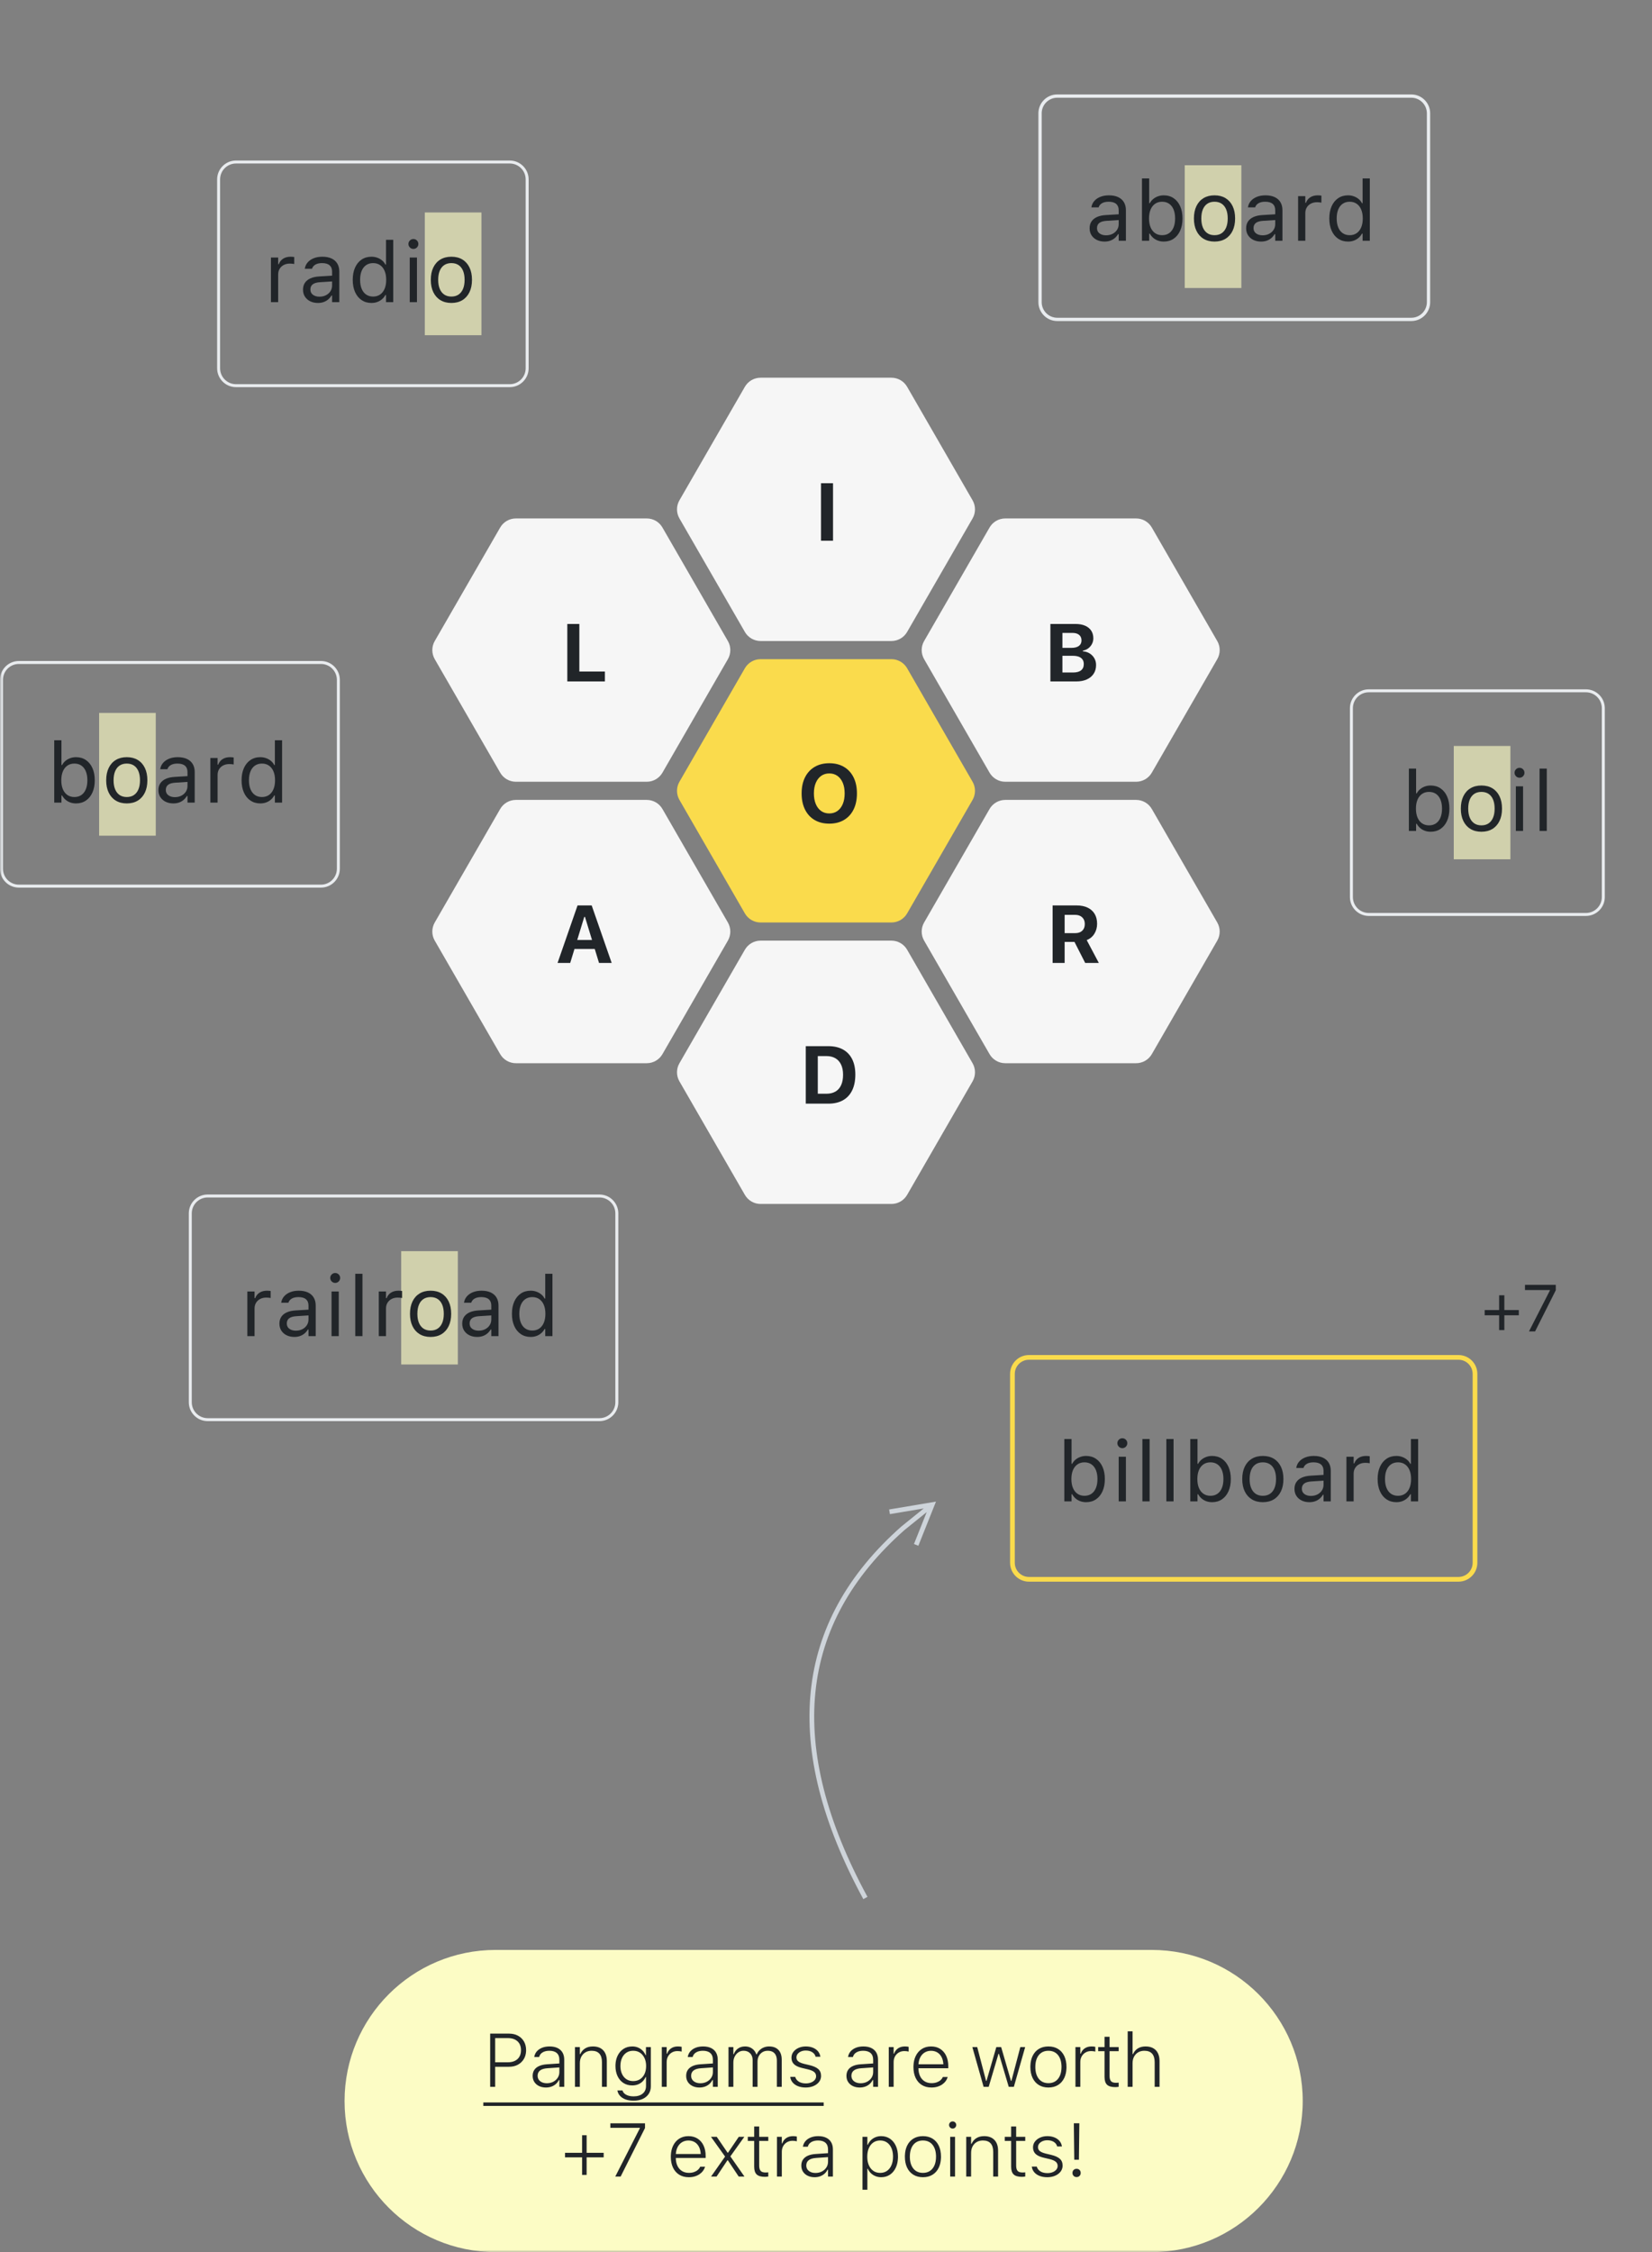
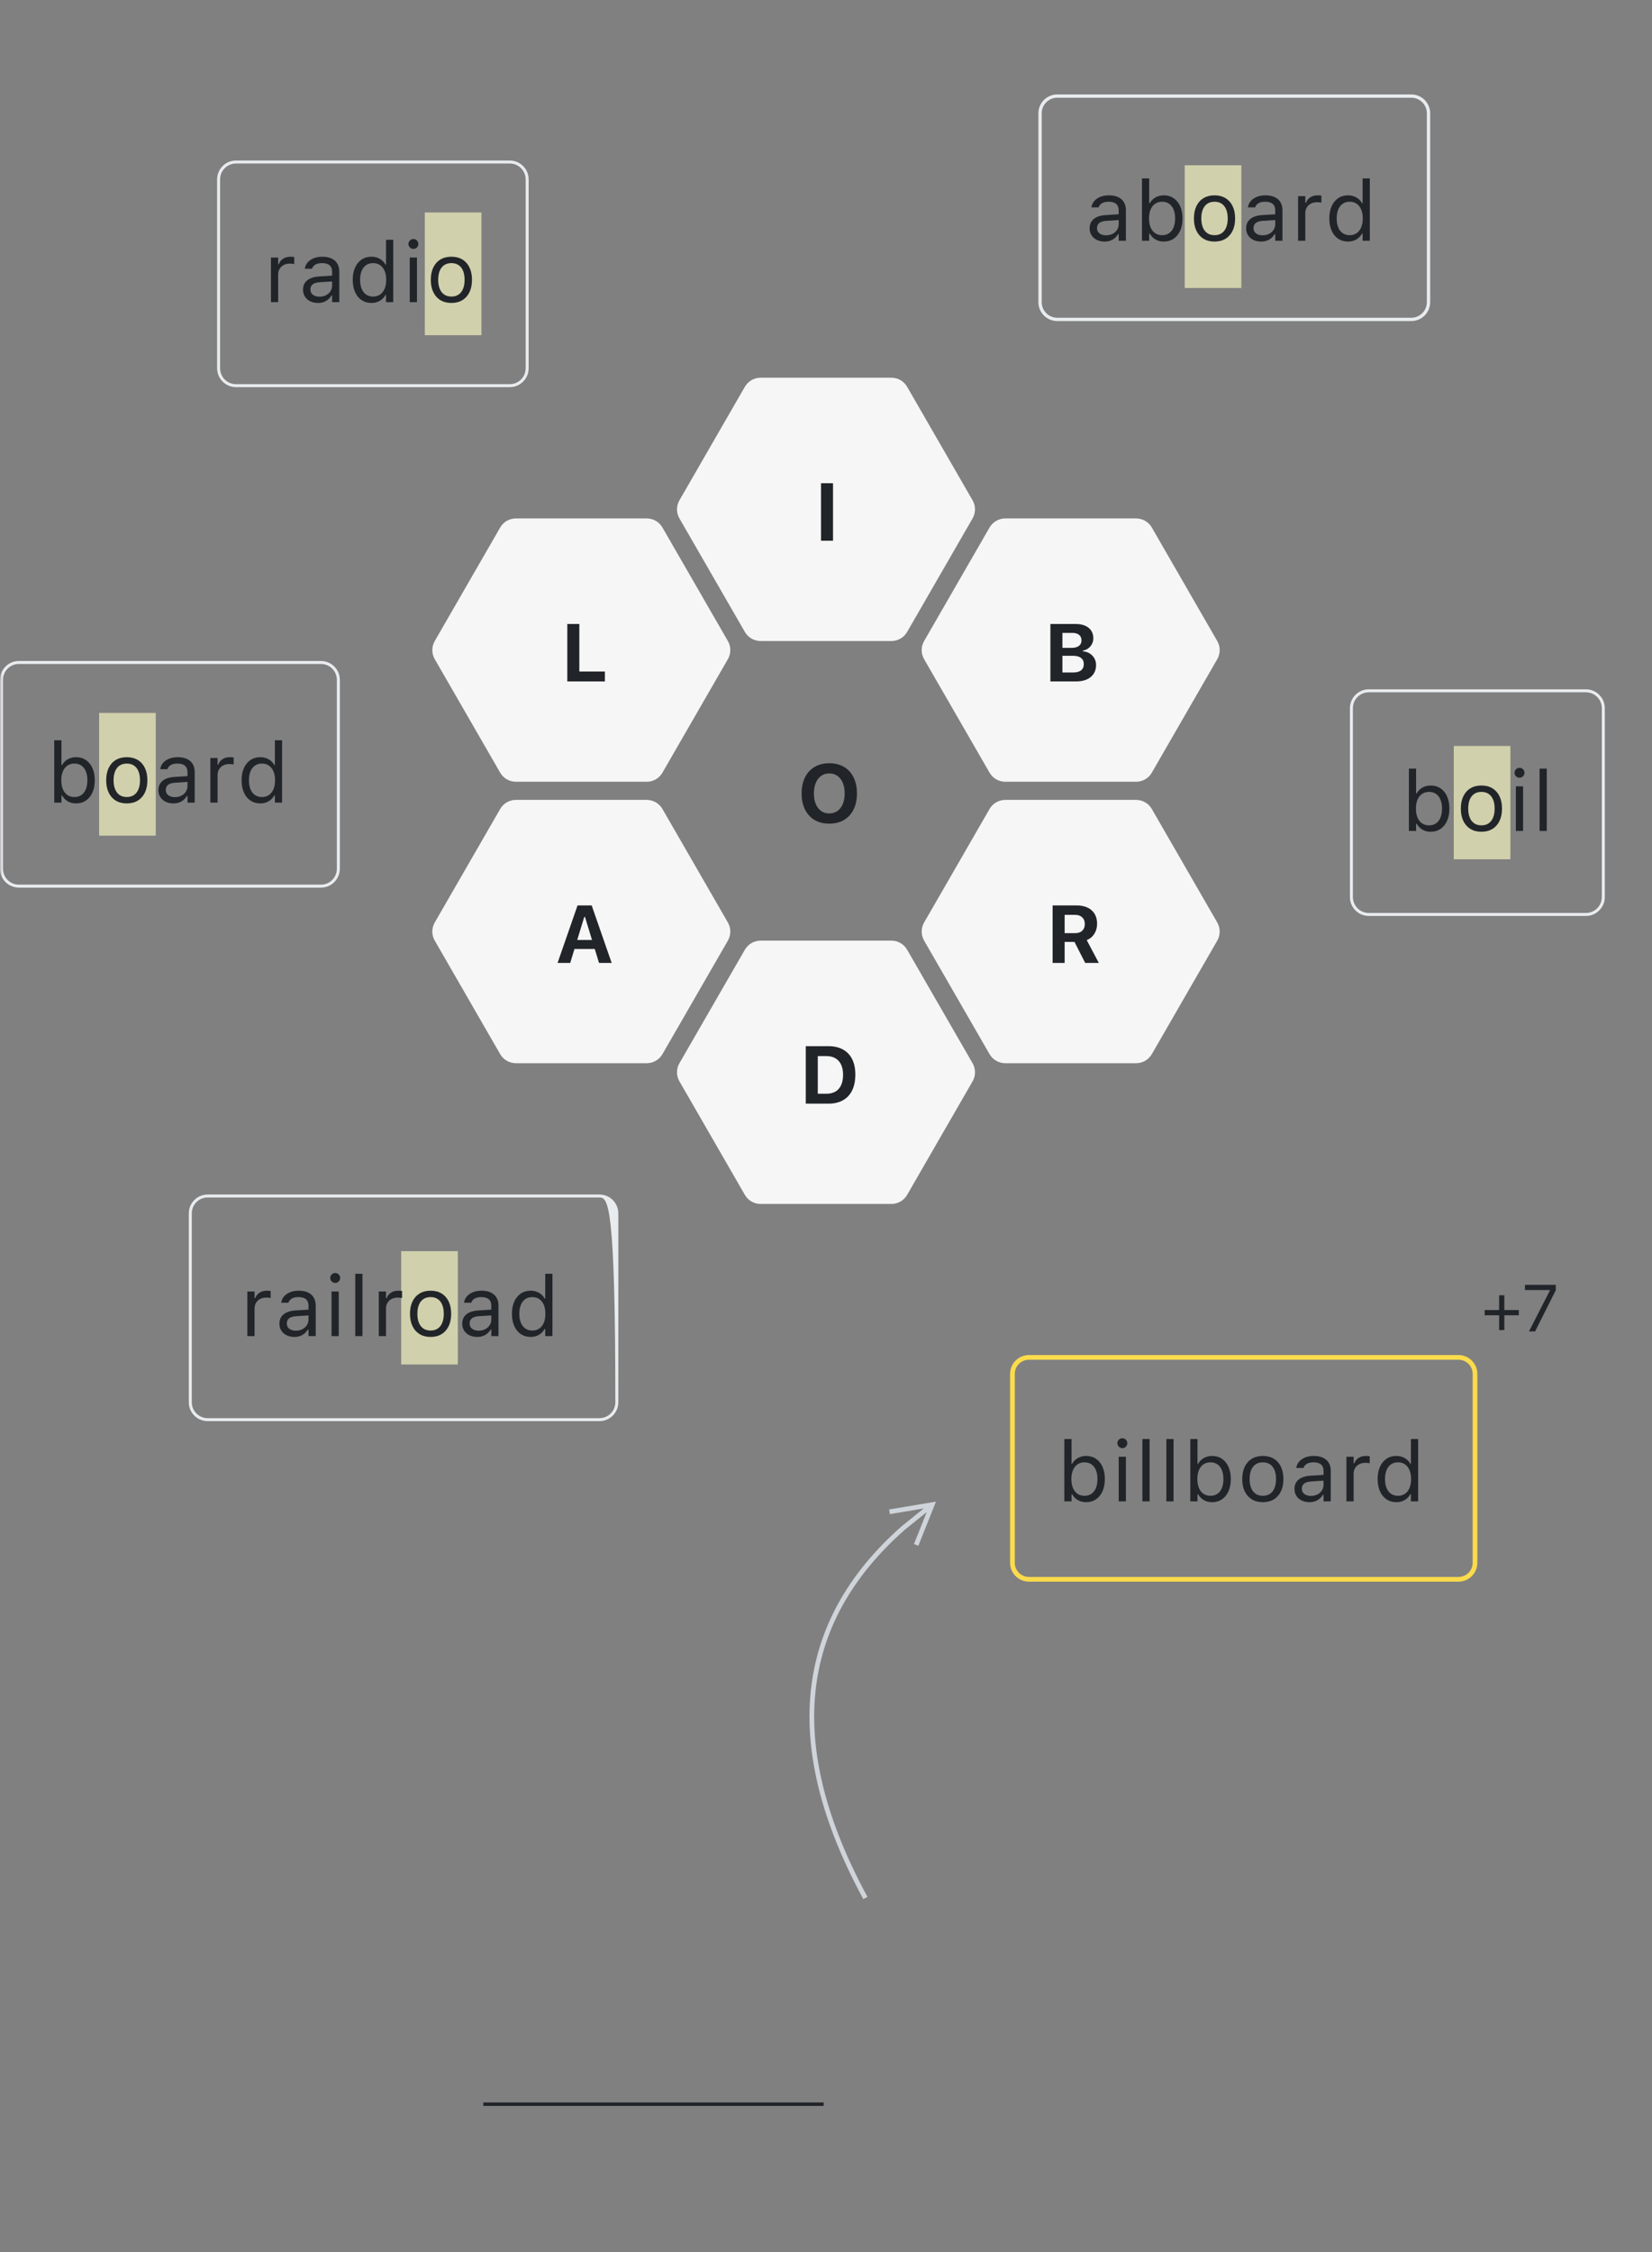
<svg xmlns="http://www.w3.org/2000/svg" xmlns:xlink="http://www.w3.org/1999/xlink" width="350px" height="477px" viewBox="0 0 350 477" version="1.1">
  <rect x="0" y="0" width="350" height="477" fill="#808080" stroke="none" />
  <title>D8FF42AE-C5B7-49EC-97E6-04CAD6CC57CB@1x</title>
  <defs>
    <polygon id="path-1" points="4.19306864e-12 -2.42679508e-13 350 -2.42679508e-13 350 477 -9.95068918e-14 477" />
  </defs>
  <g id="Today" stroke="none" stroke-width="1" fill="none" fill-rule="evenodd">
    <g id="SPEC-SEO-COPY" transform="translate(-1789, -9951)">
      <g id="Image" transform="translate(1789, 9951)">
        <mask id="mask-2" fill="white">
          <use xlink:href="#path-1" />
        </mask>
        <g id="Rectangle" />
-         <path d="M192.188,141.537 L206.054,165.582 C206.738,166.769 206.738,168.231 206.054,169.418 L192.188,193.463 C191.502,194.652 190.234,195.385 188.862,195.385 L161.138,195.385 C159.766,195.385 158.498,194.652 157.812,193.463 L143.946,169.418 C143.262,168.231 143.262,166.769 143.946,165.582 L157.812,141.537 C158.498,140.348 159.766,139.615 161.138,139.615 L188.862,139.615 C190.162,139.615 191.369,140.273 192.075,141.353 L192.188,141.537 Z" id="Polygon" fill="#FADB4C" mask="url(#mask-2)" />
        <path d="M240.702,109.808 C242.074,109.808 243.342,110.54 244.028,111.729 L257.894,135.774 C258.578,136.961 258.578,138.423 257.894,139.611 L244.028,163.655 C243.342,164.844 242.074,165.577 240.702,165.577 L212.978,165.577 C211.606,165.577 210.338,164.844 209.652,163.655 L195.786,139.611 C195.102,138.423 195.102,136.961 195.786,135.774 L209.652,111.729 C210.338,110.54 211.606,109.808 212.978,109.808 L240.702,109.808 Z M137.022,109.808 C138.394,109.808 139.662,110.54 140.348,111.729 L154.214,135.774 C154.898,136.961 154.898,138.423 154.214,139.611 L140.348,163.655 C139.662,164.844 138.394,165.577 137.022,165.577 L109.298,165.577 C107.926,165.577 106.658,164.844 105.972,163.655 L92.106,139.611 C91.422,138.423 91.422,136.961 92.106,135.774 L105.972,111.729 C106.658,110.54 107.926,109.808 109.298,109.808 L137.022,109.808 Z M188.862,80 C190.234,80 191.502,80.733 192.188,81.922 L206.054,105.966 C206.738,107.154 206.738,108.616 206.054,109.803 L192.188,133.848 C191.502,135.037 190.234,135.769 188.862,135.769 L161.138,135.769 C159.766,135.769 158.498,135.037 157.812,133.848 L143.946,109.803 C143.262,108.616 143.262,107.154 143.946,105.966 L157.812,81.922 C158.498,80.733 159.766,80 161.138,80 L188.862,80 Z M188.862,199.231 C190.234,199.231 191.502,199.963 192.188,201.152 L206.054,225.197 C206.738,226.384 206.738,227.846 206.054,229.034 L192.188,253.078 C191.502,254.267 190.234,255 188.862,255 L161.138,255 C159.766,255 158.498,254.267 157.812,253.078 L143.946,229.034 C143.262,227.846 143.262,226.384 143.946,225.197 L157.812,201.152 C158.498,199.963 159.766,199.231 161.138,199.231 L188.862,199.231 Z M240.702,169.423 C242.074,169.423 243.342,170.156 244.028,171.345 L257.894,195.389 C258.578,196.577 258.578,198.039 257.894,199.226 L244.028,223.271 C243.342,224.46 242.074,225.192 240.702,225.192 L212.978,225.192 C211.606,225.192 210.338,224.46 209.652,223.271 L195.786,199.226 C195.102,198.039 195.102,196.577 195.786,195.389 L209.652,171.345 C210.338,170.156 211.606,169.423 212.978,169.423 L240.702,169.423 Z M137.022,169.423 C138.394,169.423 139.662,170.156 140.348,171.345 L154.214,195.389 C154.898,196.577 154.898,198.039 154.214,199.226 L140.348,223.271 C139.662,224.46 138.394,225.192 137.022,225.192 L109.298,225.192 C107.926,225.192 106.658,224.46 105.972,223.271 L92.106,199.226 C91.422,198.039 91.422,196.577 92.106,195.389 L105.972,171.345 C106.658,170.156 107.926,169.423 109.298,169.423 L137.022,169.423 Z" id="Shape" fill="#F6F6F6" mask="url(#mask-2)" />
        <path d="M175.697,174.451 C176.898,174.451 177.937,174.191 178.813,173.671 C179.689,173.151 180.365,172.413 180.84,171.457 C181.315,170.501 181.553,169.368 181.553,168.057 L181.553,168.04 C181.553,166.73 181.315,165.597 180.838,164.641 C180.361,163.685 179.685,162.948 178.809,162.431 C177.933,161.913 176.895,161.654 175.697,161.654 C174.505,161.654 173.47,161.913 172.592,162.431 C171.715,162.948 171.036,163.684 170.557,164.639 C170.077,165.593 169.837,166.727 169.837,168.04 L169.837,168.057 C169.837,169.368 170.075,170.501 170.55,171.459 C171.026,172.416 171.701,173.155 172.577,173.673 C173.454,174.192 174.493,174.451 175.697,174.451 Z M175.697,172.291 C175.031,172.291 174.453,172.117 173.965,171.769 C173.477,171.42 173.101,170.928 172.835,170.293 C172.569,169.657 172.436,168.912 172.436,168.057 L172.436,168.04 C172.436,167.18 172.571,166.433 172.841,165.801 C173.111,165.168 173.49,164.679 173.978,164.333 C174.466,163.987 175.039,163.814 175.697,163.814 C176.358,163.814 176.933,163.987 177.421,164.333 C177.909,164.679 178.286,165.168 178.554,165.801 C178.821,166.433 178.954,167.18 178.954,168.04 L178.954,168.057 C178.954,168.912 178.821,169.657 178.554,170.292 C178.286,170.928 177.909,171.42 177.421,171.769 C176.933,172.117 176.358,172.291 175.697,172.291 Z M173.941,114.525 L176.489,114.525 L176.489,102.35 L173.941,102.35 L173.941,114.525 Z M170.714,233.756 L175.501,233.756 C176.719,233.756 177.752,233.516 178.602,233.037 C179.451,232.557 180.099,231.858 180.545,230.94 C180.991,230.022 181.214,228.907 181.214,227.597 L181.214,227.58 C181.214,226.309 180.99,225.226 180.541,224.331 C180.092,223.437 179.442,222.755 178.591,222.285 C177.74,221.815 176.71,221.581 175.501,221.581 L170.714,221.581 L170.714,233.756 Z M173.262,231.655 L173.262,223.682 L175.101,223.682 C175.838,223.682 176.469,223.836 176.993,224.143 C177.518,224.451 177.919,224.899 178.198,225.487 C178.476,226.075 178.615,226.786 178.615,227.622 L178.615,227.639 C178.615,228.502 178.479,229.234 178.206,229.833 C177.933,230.432 177.536,230.885 177.012,231.193 C176.489,231.501 175.852,231.655 175.101,231.655 L173.262,231.655 Z M223.815,144.333 L228.008,144.333 C228.877,144.333 229.625,144.192 230.252,143.909 C230.879,143.626 231.364,143.225 231.705,142.705 C232.047,142.184 232.218,141.57 232.218,140.861 L232.218,140.844 C232.218,140.324 232.098,139.852 231.857,139.43 C231.616,139.009 231.287,138.666 230.867,138.403 C230.448,138.14 229.968,137.989 229.428,137.95 L229.428,137.799 C229.847,137.734 230.222,137.578 230.553,137.331 C230.884,137.083 231.147,136.775 231.343,136.405 C231.538,136.035 231.636,135.634 231.636,135.204 L231.636,135.187 C231.636,134.563 231.485,134.024 231.185,133.571 C230.884,133.118 230.453,132.769 229.891,132.525 C229.33,132.28 228.655,132.158 227.865,132.158 L223.815,132.158 L223.815,134.052 L227.215,134.052 C227.82,134.052 228.29,134.191 228.626,134.469 C228.962,134.747 229.13,135.134 229.13,135.629 L229.13,135.646 C229.13,136.147 228.947,136.534 228.581,136.809 C228.216,137.083 227.688,137.22 226.999,137.22 L223.815,137.22 L223.815,138.9 L227.294,138.9 C227.798,138.9 228.222,138.966 228.566,139.098 C228.911,139.231 229.172,139.426 229.349,139.685 C229.526,139.943 229.615,140.263 229.615,140.642 L229.615,140.659 C229.615,141.235 229.422,141.676 229.037,141.981 C228.652,142.286 228.091,142.439 227.354,142.439 L223.815,142.439 L223.815,144.333 Z M222.541,144.333 L225.089,144.333 L225.089,132.158 L222.541,132.158 L222.541,144.333 Z M120.193,144.333 L128.157,144.333 L128.157,142.232 L122.741,142.232 L122.741,132.158 L120.193,132.158 L120.193,144.333 Z M223.013,203.948 L225.561,203.948 L225.561,199.498 L227.522,199.498 C227.542,199.498 227.563,199.498 227.585,199.498 C227.608,199.498 227.627,199.498 227.644,199.498 L229.91,203.948 L232.8,203.948 L230.235,199.114 C230.932,198.841 231.473,198.394 231.859,197.771 C232.244,197.148 232.437,196.446 232.437,195.667 L232.437,195.65 C232.437,194.849 232.266,194.159 231.924,193.581 C231.582,193.003 231.087,192.557 230.439,192.243 C229.791,191.93 229.004,191.773 228.079,191.773 L223.013,191.773 L223.013,203.948 Z M225.561,197.641 L225.561,193.768 L227.771,193.768 C228.409,193.768 228.912,193.943 229.279,194.291 C229.646,194.64 229.83,195.108 229.83,195.696 L229.83,195.713 C229.83,196.315 229.651,196.787 229.294,197.128 C228.937,197.47 228.44,197.641 227.805,197.641 L225.561,197.641 Z M118.13,203.948 L120.809,203.948 L123.784,194.206 L124.531,194.206 L124.531,191.773 L122.362,191.773 L118.13,203.948 Z M120.396,200.995 L127.273,200.995 L126.649,199.088 L121.02,199.088 L120.396,200.995 Z M126.91,203.948 L129.589,203.948 L125.357,191.773 L123.935,191.773 L123.935,194.206 L126.91,203.948 Z" id="Combined-Shape" fill="#212529" fill-rule="nonzero" mask="url(#mask-2)" />
-         <path d="M105,413 L244,413 C261.673,413 276,427.327 276,445 C276,462.673 261.673,477 244,477 L105,477 C87.327,477 73,462.673 73,445 C73,427.327 87.327,413 105,413 Z" id="Rectangle" fill="#FCFCC5" mask="url(#mask-2)" />
-         <path d="M104.378,437.748 L107.841,437.748 C108.559,437.748 109.189,437.601 109.731,437.306 C110.273,437.012 110.696,436.601 111.002,436.073 C111.27,435.611 111.42,435.084 111.454,434.491 L111.461,434.217 C111.461,433.519 111.308,432.907 111.002,432.383 C110.696,431.858 110.273,431.451 109.731,431.161 C109.189,430.871 108.559,430.727 107.841,430.727 L104.378,430.727 L104.378,431.676 L107.595,431.676 C108.466,431.676 109.148,431.902 109.64,432.353 C110.087,432.763 110.331,433.317 110.372,434.014 L110.378,434.244 C110.378,435.037 110.132,435.662 109.64,436.116 C109.148,436.571 108.466,436.798 107.595,436.798 L104.378,436.798 L104.378,437.748 Z M103.847,442 L104.909,442 L104.909,430.727 L103.847,430.727 L103.847,442 Z M115.662,442.141 C116.08,442.141 116.466,442.078 116.82,441.951 C117.174,441.825 117.486,441.642 117.758,441.404 C118.029,441.165 118.248,440.88 118.416,440.549 L118.511,440.549 L118.511,442 L119.541,442 L119.541,436.252 C119.541,435.658 119.419,435.153 119.175,434.734 C118.931,434.316 118.577,433.996 118.113,433.774 C117.65,433.553 117.089,433.442 116.431,433.442 C115.849,433.442 115.328,433.532 114.868,433.713 C114.408,433.894 114.033,434.149 113.742,434.478 C113.492,434.76 113.322,435.086 113.232,435.457 L113.188,435.68 L114.22,435.68 L114.226,435.662 C114.338,435.243 114.585,434.922 114.967,434.697 C115.349,434.472 115.827,434.36 116.399,434.36 C117.08,434.36 117.602,434.521 117.966,434.844 C118.33,435.166 118.511,435.637 118.511,436.256 L118.511,438.864 C118.511,439.311 118.395,439.714 118.163,440.072 C117.931,440.43 117.615,440.714 117.215,440.924 C116.814,441.134 116.361,441.24 115.855,441.24 C115.287,441.24 114.819,441.098 114.453,440.814 C114.127,440.562 113.946,440.23 113.91,439.819 L113.903,439.646 C113.903,439.17 114.077,438.798 114.424,438.529 C114.772,438.261 115.304,438.103 116.02,438.057 L119.026,437.85 L119.026,437.013 L115.886,437.222 C115.238,437.264 114.688,437.385 114.235,437.585 C113.782,437.786 113.439,438.061 113.204,438.41 C113.003,438.71 112.888,439.06 112.859,439.462 L112.852,439.683 C112.852,440.18 112.974,440.613 113.217,440.983 C113.46,441.352 113.794,441.637 114.217,441.839 C114.641,442.04 115.123,442.141 115.662,442.141 Z M121.819,442 L122.848,442 L122.848,437.001 C122.848,436.468 122.953,436.005 123.163,435.611 C123.373,435.216 123.666,434.909 124.041,434.689 C124.415,434.47 124.851,434.36 125.346,434.36 C126.075,434.36 126.622,434.564 126.987,434.972 C127.352,435.38 127.534,435.984 127.534,436.784 L127.534,442 L128.564,442 L128.564,436.527 C128.564,435.549 128.306,434.79 127.792,434.251 C127.278,433.712 126.551,433.442 125.611,433.442 C124.957,433.442 124.405,433.585 123.957,433.87 C123.508,434.155 123.17,434.553 122.944,435.065 L122.848,435.065 L122.848,433.583 L121.819,433.583 L121.819,442 Z M134.232,444.934 C134.97,444.934 135.613,444.809 136.161,444.558 C136.71,444.307 137.134,443.953 137.435,443.497 C137.736,443.041 137.886,442.509 137.886,441.9 L137.886,433.583 L136.856,433.583 L136.856,435.296 L136.782,435.296 C136.622,434.918 136.404,434.59 136.128,434.313 C135.852,434.037 135.531,433.822 135.165,433.67 C134.799,433.518 134.399,433.442 133.965,433.442 C133.239,433.442 132.609,433.619 132.076,433.973 C131.542,434.327 131.128,434.815 130.835,435.436 C130.579,435.979 130.434,436.593 130.402,437.276 L130.395,437.589 C130.395,438.392 130.541,439.103 130.833,439.723 C131.124,440.342 131.536,440.826 132.067,441.176 C132.599,441.525 133.225,441.7 133.944,441.7 C134.375,441.7 134.773,441.631 135.138,441.493 C135.502,441.355 135.824,441.154 136.103,440.89 C136.381,440.626 136.604,440.309 136.772,439.94 L136.867,439.94 L136.867,441.825 C136.867,442.505 136.631,443.041 136.16,443.431 C135.689,443.821 135.048,444.017 134.237,444.017 C133.595,444.017 133.066,443.901 132.651,443.67 C132.235,443.439 131.981,443.141 131.889,442.775 L131.881,442.765 L130.817,442.767 L130.804,442.775 C130.88,443.207 131.066,443.586 131.362,443.911 C131.658,444.236 132.051,444.488 132.538,444.666 C133.026,444.845 133.591,444.934 134.232,444.934 Z M134.147,440.783 C133.587,440.783 133.106,440.647 132.703,440.375 C132.3,440.103 131.989,439.728 131.772,439.248 C131.586,438.837 131.48,438.372 131.453,437.852 L131.446,437.571 C131.446,436.944 131.555,436.388 131.772,435.905 C131.989,435.422 132.3,435.043 132.703,434.77 C133.106,434.496 133.587,434.36 134.147,434.36 C134.706,434.36 135.19,434.497 135.599,434.772 C136.008,435.047 136.326,435.428 136.551,435.915 C136.744,436.332 136.854,436.802 136.882,437.325 L136.888,437.607 C136.888,438.233 136.777,438.785 136.554,439.262 C136.332,439.739 136.016,440.112 135.607,440.38 C135.197,440.648 134.711,440.783 134.147,440.783 Z M140.213,442 L141.243,442 L141.243,436.752 C141.243,436.296 141.341,435.894 141.539,435.544 C141.736,435.195 142.007,434.921 142.35,434.722 C142.693,434.523 143.083,434.424 143.52,434.424 C143.686,434.424 143.84,434.432 143.982,434.45 C144.124,434.467 144.27,434.494 144.42,434.531 L144.42,433.526 C144.318,433.501 144.199,433.481 144.063,433.465 C143.928,433.45 143.782,433.442 143.627,433.442 C143.06,433.442 142.578,433.576 142.182,433.845 C141.786,434.113 141.504,434.489 141.338,434.971 L141.243,434.971 L141.243,433.583 L140.213,433.583 L140.213,442 Z M148.186,442.141 C148.604,442.141 148.99,442.078 149.344,441.951 C149.698,441.825 150.01,441.642 150.282,441.404 C150.553,441.165 150.772,440.88 150.94,440.549 L151.035,440.549 L151.035,442 L152.065,442 L152.065,436.252 C152.065,435.658 151.943,435.153 151.699,434.734 C151.455,434.316 151.101,433.996 150.637,433.774 C150.174,433.553 149.613,433.442 148.955,433.442 C148.373,433.442 147.852,433.532 147.392,433.713 C146.932,433.894 146.557,434.149 146.266,434.478 C146.016,434.76 145.846,435.086 145.756,435.457 L145.712,435.68 L146.744,435.68 L146.75,435.662 C146.862,435.243 147.109,434.922 147.491,434.697 C147.873,434.472 148.351,434.36 148.923,434.36 C149.604,434.36 150.126,434.521 150.49,434.844 C150.854,435.166 151.035,435.637 151.035,436.256 L151.035,438.864 C151.035,439.311 150.919,439.714 150.687,440.072 C150.455,440.43 150.139,440.714 149.739,440.924 C149.338,441.134 148.885,441.24 148.379,441.24 C147.811,441.24 147.343,441.098 146.977,440.814 C146.651,440.562 146.47,440.23 146.434,439.819 L146.427,439.646 C146.427,439.17 146.601,438.798 146.949,438.529 C147.296,438.261 147.828,438.103 148.544,438.057 L151.55,437.85 L151.55,437.013 L148.41,437.222 C147.762,437.264 147.212,437.385 146.759,437.585 C146.306,437.786 145.963,438.061 145.728,438.41 C145.527,438.71 145.412,439.06 145.383,439.462 L145.376,439.683 C145.376,440.18 145.498,440.613 145.741,440.983 C145.984,441.352 146.318,441.637 146.741,441.839 C147.165,442.04 147.647,442.141 148.186,442.141 Z M154.343,442 L155.372,442 L155.372,436.84 C155.372,436.379 155.467,435.96 155.657,435.585 C155.847,435.209 156.105,434.911 156.432,434.691 C156.759,434.47 157.125,434.36 157.529,434.36 C157.919,434.36 158.259,434.443 158.549,434.608 C158.839,434.774 159.064,435.007 159.223,435.308 C159.381,435.609 159.461,435.962 159.461,436.367 L159.461,442 L160.49,442 L160.49,436.665 C160.49,436.227 160.581,435.834 160.762,435.487 C160.943,435.141 161.197,434.866 161.522,434.663 C161.847,434.461 162.226,434.36 162.657,434.36 C163.081,434.36 163.436,434.441 163.723,434.602 C164.009,434.764 164.226,435.002 164.371,435.316 C164.517,435.629 164.59,436.017 164.59,436.48 L164.59,442 L165.619,442 L165.619,436.241 C165.619,435.648 165.515,435.143 165.306,434.727 C165.096,434.31 164.794,433.992 164.398,433.772 C164.002,433.552 163.522,433.442 162.957,433.442 C162.557,433.442 162.184,433.511 161.838,433.648 C161.492,433.785 161.19,433.978 160.933,434.227 C160.675,434.477 160.474,434.77 160.33,435.108 L160.234,435.108 C160.114,434.77 159.942,434.477 159.718,434.228 C159.494,433.979 159.225,433.785 158.91,433.648 C158.594,433.511 158.239,433.442 157.844,433.442 C157.273,433.442 156.779,433.588 156.364,433.879 C155.949,434.17 155.65,434.569 155.468,435.076 L155.372,435.076 L155.372,433.583 L154.343,433.583 L154.343,442 Z M170.705,442.141 C171.317,442.141 171.868,442.037 172.357,441.828 C172.846,441.619 173.234,441.33 173.521,440.959 C173.772,440.635 173.914,440.269 173.945,439.861 L173.952,439.668 C173.952,439.058 173.752,438.579 173.352,438.228 C172.953,437.878 172.347,437.606 171.534,437.411 L170.375,437.136 C170.002,437.044 169.695,436.937 169.453,436.815 C169.211,436.692 169.031,436.547 168.913,436.378 C168.819,436.243 168.763,436.089 168.744,435.917 L168.737,435.769 C168.737,435.486 168.825,435.235 169.003,435.016 C169.18,434.798 169.418,434.626 169.716,434.5 C170.014,434.374 170.347,434.312 170.715,434.312 C171.274,434.312 171.739,434.432 172.108,434.674 C172.478,434.916 172.707,435.234 172.798,435.626 L173.811,435.626 C173.745,435.182 173.575,434.797 173.301,434.47 C173.026,434.143 172.668,433.89 172.227,433.711 C171.786,433.532 171.284,433.442 170.72,433.442 C170.156,433.442 169.644,433.545 169.185,433.75 C168.726,433.955 168.361,434.237 168.091,434.594 C167.859,434.901 167.727,435.243 167.694,435.62 L167.686,435.822 C167.686,436.211 167.768,436.547 167.933,436.83 C168.098,437.113 168.35,437.351 168.69,437.543 C169.03,437.735 169.461,437.893 169.982,438.016 L171.147,438.292 C171.764,438.437 172.211,438.624 172.487,438.853 C172.728,439.053 172.864,439.306 172.894,439.611 L172.901,439.76 C172.901,440.051 172.805,440.311 172.615,440.538 C172.425,440.765 172.167,440.944 171.843,441.075 C171.519,441.206 171.15,441.272 170.737,441.272 C170.127,441.272 169.626,441.146 169.235,440.896 C168.844,440.645 168.592,440.31 168.477,439.888 L167.421,439.888 C167.48,440.347 167.653,440.745 167.94,441.082 C168.228,441.419 168.607,441.68 169.079,441.865 C169.551,442.049 170.093,442.141 170.705,442.141 Z M182.143,442.141 C182.561,442.141 182.947,442.078 183.3,441.951 C183.654,441.825 183.967,441.642 184.238,441.404 C184.51,441.165 184.729,440.88 184.896,440.549 L184.992,440.549 L184.992,442 L186.021,442 L186.021,436.252 C186.021,435.658 185.899,435.153 185.655,434.734 C185.411,434.316 185.057,433.996 184.594,433.774 C184.131,433.553 183.57,433.442 182.912,433.442 C182.329,433.442 181.808,433.532 181.349,433.713 C180.889,433.894 180.513,434.149 180.222,434.478 C179.931,434.807 179.749,435.196 179.674,435.646 L179.669,435.68 L180.701,435.68 L180.706,435.662 C180.819,435.243 181.066,434.922 181.448,434.697 C181.83,434.472 182.307,434.36 182.88,434.36 C183.561,434.36 184.083,434.521 184.447,434.844 C184.81,435.166 184.992,435.637 184.992,436.256 L184.992,438.864 C184.992,439.311 184.876,439.714 184.644,440.072 C184.412,440.43 184.096,440.714 183.695,440.924 C183.295,441.134 182.842,441.24 182.335,441.24 C181.767,441.24 181.3,441.098 180.933,440.814 C180.608,440.562 180.427,440.23 180.391,439.819 L180.384,439.646 C180.384,439.17 180.558,438.798 180.905,438.529 C181.253,438.261 181.785,438.103 182.501,438.057 L185.507,437.85 L185.507,437.013 L182.366,437.222 C181.718,437.264 181.168,437.385 180.716,437.585 C180.263,437.786 179.919,438.061 179.685,438.41 C179.484,438.71 179.369,439.06 179.34,439.462 L179.333,439.683 C179.333,440.18 179.454,440.613 179.698,440.983 C179.941,441.352 180.274,441.637 180.698,441.839 C181.122,442.04 181.603,442.141 182.143,442.141 Z M188.299,442 L189.329,442 L189.329,436.752 C189.329,436.296 189.428,435.894 189.625,435.544 C189.823,435.195 190.093,434.921 190.436,434.722 C190.779,434.523 191.169,434.424 191.607,434.424 C191.772,434.424 191.926,434.432 192.068,434.45 C192.21,434.467 192.356,434.494 192.507,434.531 L192.507,433.526 C192.404,433.501 192.285,433.481 192.15,433.465 C192.014,433.45 191.868,433.442 191.714,433.442 C191.146,433.442 190.664,433.576 190.268,433.845 C189.872,434.113 189.591,434.489 189.424,434.971 L189.329,434.971 L189.329,433.583 L188.299,433.583 L188.299,442 Z M197.343,442.141 C197.808,442.141 198.233,442.083 198.615,441.966 C198.998,441.849 199.335,441.69 199.625,441.488 C199.915,441.287 200.155,441.057 200.347,440.8 C200.538,440.542 200.676,440.27 200.761,439.984 L200.779,439.921 L199.744,439.921 L199.718,439.982 C199.627,440.198 199.474,440.4 199.259,440.59 C199.044,440.779 198.777,440.931 198.458,441.046 C198.139,441.161 197.774,441.218 197.365,441.218 C196.798,441.218 196.306,441.088 195.889,440.828 C195.471,440.568 195.148,440.196 194.921,439.712 C194.693,439.229 194.579,438.651 194.579,437.98 L194.579,437.586 C194.579,436.902 194.695,436.32 194.926,435.84 C195.157,435.36 195.474,434.994 195.876,434.743 C196.278,434.491 196.737,434.365 197.254,434.365 C197.771,434.365 198.227,434.487 198.621,434.732 C199.015,434.976 199.323,435.337 199.545,435.813 C199.767,436.289 199.877,436.88 199.877,437.586 L199.877,437.98 L200.384,437.222 L194.059,437.222 L194.059,438.059 L200.907,438.059 L200.907,437.626 C200.907,436.796 200.761,436.067 200.467,435.439 C200.174,434.811 199.754,434.321 199.209,433.97 C198.664,433.618 198.014,433.442 197.26,433.442 C196.509,433.442 195.853,433.624 195.292,433.987 C194.731,434.35 194.297,434.858 193.989,435.511 C193.72,436.083 193.569,436.74 193.535,437.484 L193.528,437.82 C193.528,438.699 193.682,439.462 193.99,440.11 C194.299,440.757 194.738,441.258 195.308,441.611 C195.877,441.964 196.556,442.141 197.343,442.141 Z M208.391,442 L209.468,442 L211.542,435.005 L211.638,435.005 L213.717,442 L214.799,442 L217.195,433.583 L216.168,433.583 L214.286,440.736 L214.19,440.736 L212.111,433.583 L211.085,433.583 L209.005,440.736 L208.91,440.736 L207.039,433.583 L206.007,433.583 L208.391,442 Z M222.123,442.141 C222.909,442.141 223.587,441.965 224.158,441.612 C224.729,441.26 225.169,440.759 225.48,440.109 C225.757,439.531 225.911,438.858 225.941,438.091 L225.947,437.784 C225.947,436.889 225.792,436.117 225.48,435.468 C225.169,434.818 224.729,434.318 224.158,433.968 C223.587,433.617 222.909,433.442 222.123,433.442 C221.341,433.442 220.664,433.617 220.091,433.968 C219.519,434.318 219.077,434.818 218.766,435.468 C218.49,436.045 218.336,436.719 218.305,437.49 L218.299,437.799 C218.299,438.689 218.455,439.458 218.766,440.109 C219.077,440.759 219.519,441.26 220.091,441.612 C220.664,441.965 221.341,442.141 222.123,442.141 Z M222.123,441.223 C221.544,441.223 221.048,441.085 220.635,440.809 C220.222,440.533 219.904,440.139 219.683,439.628 C219.493,439.189 219.384,438.679 219.357,438.097 L219.35,437.784 C219.35,437.071 219.461,436.46 219.683,435.949 C219.904,435.438 220.222,435.046 220.635,434.771 C221.048,434.497 221.544,434.36 222.123,434.36 C222.702,434.36 223.198,434.497 223.61,434.771 C224.023,435.046 224.34,435.439 224.562,435.95 C224.753,436.389 224.862,436.9 224.889,437.485 L224.896,437.799 C224.896,438.507 224.785,439.116 224.562,439.628 C224.34,440.139 224.023,440.533 223.61,440.809 C223.198,441.085 222.702,441.223 222.123,441.223 Z M227.85,442 L228.879,442 L228.879,436.752 C228.879,436.296 228.978,435.894 229.176,435.544 C229.373,435.195 229.643,434.921 229.987,434.722 C230.33,434.523 230.72,434.424 231.157,434.424 C231.323,434.424 231.477,434.432 231.619,434.45 C231.76,434.467 231.907,434.494 232.057,434.531 L232.057,433.526 C231.955,433.501 231.836,433.481 231.7,433.465 C231.564,433.45 231.419,433.442 231.264,433.442 C230.696,433.442 230.215,433.576 229.818,433.845 C229.422,434.113 229.141,434.489 228.975,434.971 L228.879,434.971 L228.879,433.583 L227.85,433.583 L227.85,442 Z M236.279,442.058 C236.407,442.058 236.531,442.051 236.649,442.038 C236.767,442.025 236.885,442.009 237.004,441.992 L237.004,441.109 L236.707,441.131 L236.508,441.139 C236.472,441.14 236.435,441.14 236.396,441.14 C235.922,441.14 235.584,441.025 235.381,440.795 C235.178,440.565 235.076,440.191 235.076,439.673 L235.076,434.447 L237.004,434.447 L237.004,433.583 L235.076,433.583 L235.076,431.398 L234.014,431.398 L234.014,433.583 L232.662,433.583 L232.662,434.447 L234.014,434.447 L234.014,439.908 C234.014,440.671 234.192,441.22 234.547,441.555 C234.903,441.89 235.48,442.058 236.279,442.058 Z M238.919,442 L239.948,442 L239.948,437.001 C239.948,436.468 240.053,436.005 240.263,435.611 C240.473,435.216 240.766,434.909 241.141,434.689 C241.516,434.47 241.951,434.36 242.446,434.36 C243.174,434.36 243.72,434.563 244.086,434.969 C244.451,435.376 244.634,435.981 244.634,436.784 L244.634,442 L245.664,442 L245.664,436.527 C245.664,435.874 245.547,435.317 245.315,434.858 C245.083,434.398 244.747,434.047 244.308,433.805 C243.869,433.563 243.336,433.442 242.711,433.442 C242.058,433.442 241.507,433.585 241.058,433.87 C240.608,434.155 240.27,434.553 240.044,435.065 L239.948,435.065 L239.948,430.234 L238.919,430.234 L238.919,442 Z M119.711,456.931 L127.896,456.931 L127.896,455.971 L119.711,455.971 L119.711,456.931 Z M123.324,460.66 L124.285,460.66 L124.285,452.243 L123.324,452.243 L123.324,460.66 Z M130.354,461 L131.491,461 L136.654,450.721 L136.654,449.727 L129.314,449.727 L129.314,450.682 L135.566,450.682 L135.566,450.766 L130.354,461 Z M145.938,461.141 C146.403,461.141 146.828,461.083 147.21,460.966 C147.593,460.849 147.93,460.69 148.22,460.488 C148.51,460.287 148.75,460.057 148.942,459.8 C149.133,459.542 149.271,459.27 149.356,458.984 L149.374,458.921 L148.339,458.921 L148.313,458.982 C148.222,459.198 148.069,459.4 147.854,459.59 C147.639,459.779 147.372,459.931 147.053,460.046 C146.734,460.161 146.369,460.218 145.96,460.218 C145.393,460.218 144.901,460.088 144.484,459.828 C144.066,459.568 143.743,459.196 143.516,458.712 C143.288,458.229 143.174,457.651 143.174,456.98 L143.174,456.586 C143.174,455.902 143.29,455.32 143.521,454.84 C143.752,454.36 144.069,453.994 144.471,453.743 C144.873,453.491 145.332,453.365 145.849,453.365 C146.366,453.365 146.822,453.487 147.216,453.732 C147.61,453.976 147.918,454.337 148.14,454.813 C148.362,455.289 148.472,455.88 148.472,456.586 L148.472,456.98 L148.979,456.222 L142.654,456.222 L142.654,457.059 L149.502,457.059 L149.502,456.626 C149.502,455.796 149.356,455.067 149.062,454.439 C148.769,453.811 148.349,453.321 147.804,452.97 C147.259,452.618 146.609,452.442 145.855,452.442 C145.104,452.442 144.448,452.624 143.887,452.987 C143.326,453.35 142.892,453.858 142.584,454.511 C142.315,455.083 142.164,455.74 142.13,456.484 L142.123,456.82 C142.123,457.699 142.277,458.462 142.585,459.11 C142.894,459.757 143.333,460.258 143.903,460.611 C144.472,460.964 145.151,461.141 145.938,461.141 Z M150.65,461 L151.816,461 L154.114,457.557 L154.209,457.557 L156.504,461 L157.722,461 L154.737,456.729 L157.695,452.583 L156.521,452.583 L154.244,455.947 L154.148,455.947 L151.853,452.583 L150.628,452.583 L153.621,456.767 L150.65,461 Z M162.047,461.058 C162.176,461.058 162.299,461.051 162.417,461.038 C162.535,461.025 162.654,461.009 162.772,460.992 L162.772,460.109 L162.476,460.131 L162.277,460.139 C162.241,460.14 162.203,460.14 162.164,460.14 C161.691,460.14 161.353,460.025 161.15,459.795 C160.946,459.565 160.845,459.191 160.845,458.673 L160.845,453.447 L162.772,453.447 L162.772,452.583 L160.845,452.583 L160.845,450.398 L159.783,450.398 L159.783,452.583 L158.43,452.583 L158.43,453.447 L159.783,453.447 L159.783,458.908 C159.783,459.671 159.961,460.22 160.316,460.555 C160.671,460.89 161.248,461.058 162.047,461.058 Z M164.609,461 L165.639,461 L165.639,455.752 C165.639,455.296 165.738,454.894 165.935,454.544 C166.133,454.195 166.403,453.921 166.746,453.722 C167.089,453.523 167.479,453.424 167.917,453.424 C168.082,453.424 168.236,453.432 168.378,453.45 C168.52,453.467 168.666,453.494 168.816,453.531 L168.816,452.526 C168.714,452.501 168.595,452.481 168.46,452.465 C168.324,452.45 168.178,452.442 168.024,452.442 C167.456,452.442 166.974,452.576 166.578,452.845 C166.182,453.113 165.901,453.489 165.734,453.971 L165.639,453.971 L165.639,452.583 L164.609,452.583 L164.609,461 Z M172.582,461.141 C173,461.141 173.386,461.078 173.74,460.951 C174.094,460.825 174.406,460.642 174.678,460.404 C174.949,460.165 175.169,459.88 175.336,459.549 L175.431,459.549 L175.431,461 L176.461,461 L176.461,455.252 C176.461,454.658 176.339,454.153 176.095,453.734 C175.851,453.316 175.497,452.996 175.033,452.774 C174.57,452.553 174.009,452.442 173.351,452.442 C172.769,452.442 172.248,452.532 171.788,452.713 C171.328,452.894 170.953,453.149 170.662,453.478 C170.371,453.807 170.188,454.196 170.114,454.646 L170.108,454.68 L171.14,454.68 L171.146,454.662 C171.258,454.243 171.506,453.922 171.888,453.697 C172.27,453.472 172.747,453.36 173.319,453.36 C174,453.36 174.523,453.521 174.886,453.844 C175.25,454.166 175.431,454.637 175.431,455.256 L175.431,457.864 C175.431,458.311 175.315,458.714 175.083,459.072 C174.851,459.43 174.535,459.714 174.135,459.924 C173.734,460.134 173.281,460.24 172.775,460.24 C172.207,460.24 171.739,460.098 171.373,459.814 C171.047,459.562 170.866,459.23 170.83,458.819 L170.823,458.646 C170.823,458.17 170.997,457.798 171.345,457.529 C171.692,457.261 172.224,457.103 172.94,457.057 L175.946,456.85 L175.946,456.013 L172.806,456.222 C172.158,456.264 171.608,456.385 171.155,456.585 C170.703,456.786 170.359,457.061 170.124,457.41 C169.923,457.71 169.808,458.06 169.779,458.462 L169.772,458.683 C169.772,459.18 169.894,459.613 170.137,459.983 C170.38,460.352 170.714,460.637 171.138,460.839 C171.561,461.04 172.043,461.141 172.582,461.141 Z M182.734,463.788 L183.764,463.788 L183.764,459.352 L183.859,459.352 C184.017,459.716 184.236,460.032 184.517,460.298 C184.797,460.564 185.123,460.772 185.494,460.919 C185.866,461.067 186.264,461.141 186.689,461.141 C187.4,461.141 188.023,460.96 188.557,460.597 C189.09,460.234 189.506,459.728 189.803,459.077 C190.063,458.507 190.21,457.854 190.242,457.118 L190.249,456.781 C190.249,455.916 190.101,455.158 189.803,454.508 C189.506,453.858 189.09,453.351 188.557,452.987 C188.023,452.624 187.4,452.442 186.689,452.442 C186.257,452.442 185.858,452.516 185.491,452.664 C185.124,452.811 184.801,453.021 184.524,453.293 C184.246,453.566 184.025,453.89 183.859,454.266 L183.764,454.266 L183.764,452.583 L182.734,452.583 L182.734,463.788 Z M186.475,460.223 C185.923,460.223 185.442,460.082 185.032,459.799 C184.622,459.516 184.305,459.118 184.08,458.604 C183.887,458.164 183.777,457.66 183.749,457.09 L183.742,456.784 C183.742,456.09 183.855,455.487 184.079,454.976 C184.303,454.465 184.62,454.067 185.03,453.784 C185.44,453.501 185.921,453.36 186.475,453.36 C187.031,453.36 187.513,453.5 187.919,453.782 C188.326,454.063 188.64,454.459 188.864,454.971 C189.055,455.409 189.164,455.916 189.191,456.491 L189.198,456.799 C189.198,457.491 189.087,458.094 188.864,458.608 C188.64,459.122 188.326,459.52 187.919,459.801 C187.513,460.083 187.031,460.223 186.475,460.223 Z M195.538,461.141 C196.323,461.141 197.001,460.965 197.572,460.612 C198.143,460.26 198.584,459.759 198.895,459.109 C199.171,458.531 199.325,457.858 199.356,457.091 L199.361,456.784 C199.361,455.889 199.206,455.117 198.895,454.468 C198.584,453.818 198.143,453.318 197.572,452.968 C197.001,452.617 196.323,452.442 195.538,452.442 C194.755,452.442 194.078,452.617 193.506,452.968 C192.933,453.318 192.491,453.818 192.18,454.468 C191.904,455.045 191.75,455.719 191.72,456.49 L191.714,456.799 C191.714,457.689 191.869,458.458 192.18,459.109 C192.491,459.759 192.933,460.26 193.506,460.612 C194.078,460.965 194.755,461.141 195.538,461.141 Z M195.538,460.223 C194.959,460.223 194.463,460.085 194.049,459.809 C193.636,459.533 193.319,459.139 193.097,458.628 C192.907,458.189 192.799,457.679 192.772,457.097 L192.765,456.784 C192.765,456.071 192.876,455.46 193.097,454.949 C193.319,454.438 193.636,454.046 194.049,453.771 C194.463,453.497 194.959,453.36 195.538,453.36 C196.116,453.36 196.612,453.497 197.024,453.771 C197.437,454.046 197.754,454.439 197.977,454.95 C198.167,455.389 198.276,455.9 198.304,456.485 L198.31,456.799 C198.31,457.507 198.199,458.116 197.977,458.628 C197.754,459.139 197.437,459.533 197.024,459.809 C196.612,460.085 196.116,460.223 195.538,460.223 Z M201.31,461 L202.34,461 L202.34,452.583 L201.31,452.583 L201.31,461 Z M201.83,450.837 C202.041,450.837 202.221,450.763 202.368,450.613 C202.515,450.463 202.588,450.286 202.588,450.08 C202.588,449.868 202.515,449.689 202.368,449.542 C202.221,449.395 202.041,449.322 201.83,449.322 C201.624,449.322 201.446,449.395 201.297,449.542 C201.147,449.689 201.072,449.868 201.072,450.08 C201.072,450.286 201.147,450.463 201.297,450.613 C201.446,450.763 201.624,450.837 201.83,450.837 Z M204.713,461 L205.742,461 L205.742,456.001 C205.742,455.468 205.847,455.005 206.057,454.611 C206.267,454.216 206.56,453.909 206.935,453.689 C207.31,453.47 207.745,453.36 208.24,453.36 C208.97,453.36 209.517,453.564 209.881,453.972 C210.246,454.38 210.428,454.984 210.428,455.784 L210.428,461 L211.458,461 L211.458,455.527 C211.458,454.549 211.201,453.79 210.686,453.251 C210.172,452.712 209.445,452.442 208.505,452.442 C207.851,452.442 207.299,452.585 206.851,452.87 C206.402,453.155 206.064,453.553 205.838,454.065 L205.742,454.065 L205.742,452.583 L204.713,452.583 L204.713,461 Z M216.49,461.058 C216.618,461.058 216.742,461.051 216.86,461.038 C216.978,461.025 217.096,461.009 217.215,460.992 L217.215,460.109 L216.918,460.131 L216.719,460.139 C216.683,460.14 216.646,460.14 216.607,460.14 C216.133,460.14 215.795,460.025 215.592,459.795 C215.389,459.565 215.287,459.191 215.287,458.673 L215.287,453.447 L217.215,453.447 L217.215,452.583 L215.287,452.583 L215.287,450.398 L214.225,450.398 L214.225,452.583 L212.873,452.583 L212.873,453.447 L214.225,453.447 L214.225,458.908 C214.225,459.671 214.403,460.22 214.758,460.555 C215.114,460.89 215.691,461.058 216.49,461.058 Z M221.881,461.141 C222.493,461.141 223.044,461.037 223.533,460.828 C224.022,460.619 224.41,460.33 224.697,459.959 C224.948,459.635 225.09,459.269 225.121,458.861 L225.128,458.668 C225.128,458.058 224.928,457.579 224.528,457.228 C224.129,456.878 223.523,456.606 222.71,456.411 L221.551,456.136 C221.178,456.044 220.871,455.937 220.629,455.815 C220.387,455.692 220.207,455.547 220.089,455.378 C219.995,455.243 219.938,455.089 219.92,454.917 L219.913,454.769 C219.913,454.486 220.001,454.235 220.178,454.016 C220.356,453.798 220.594,453.626 220.892,453.5 C221.19,453.374 221.523,453.312 221.891,453.312 C222.45,453.312 222.915,453.432 223.284,453.674 C223.654,453.916 223.883,454.234 223.973,454.626 L224.987,454.626 C224.921,454.182 224.751,453.797 224.477,453.47 C224.202,453.143 223.844,452.89 223.403,452.711 C222.962,452.532 222.46,452.442 221.896,452.442 C221.332,452.442 220.82,452.545 220.361,452.75 C219.902,452.955 219.537,453.237 219.267,453.594 C219.035,453.901 218.903,454.243 218.87,454.62 L218.862,454.822 C218.862,455.211 218.944,455.547 219.109,455.83 C219.273,456.113 219.526,456.351 219.866,456.543 C220.206,456.735 220.637,456.893 221.158,457.016 L222.322,457.292 C222.94,457.437 223.387,457.624 223.663,457.853 C223.904,458.053 224.04,458.306 224.07,458.611 L224.077,458.76 C224.077,459.051 223.981,459.311 223.791,459.538 C223.601,459.765 223.343,459.944 223.019,460.075 C222.694,460.206 222.326,460.272 221.913,460.272 C221.302,460.272 220.802,460.146 220.411,459.896 C220.02,459.645 219.768,459.31 219.653,458.888 L218.597,458.888 C218.656,459.347 218.829,459.745 219.116,460.082 C219.404,460.419 219.783,460.68 220.255,460.865 C220.727,461.049 221.269,461.141 221.881,461.141 Z M227.596,457.432 L228.583,457.432 L228.674,449.721 L227.505,449.721 L227.596,457.432 Z M228.092,461.109 C228.347,461.109 228.556,461.027 228.717,460.863 C228.878,460.699 228.959,460.491 228.959,460.237 C228.959,459.978 228.878,459.767 228.717,459.604 C228.556,459.441 228.347,459.36 228.092,459.36 C227.838,459.36 227.63,459.441 227.466,459.604 C227.302,459.767 227.22,459.978 227.22,460.237 C227.22,460.491 227.302,460.699 227.466,460.863 C227.63,461.027 227.838,461.109 228.092,461.109 Z" id="Shape" fill="#212529" fill-rule="nonzero" mask="url(#mask-2)" />
        <polygon id="Path" fill="#212529" fill-rule="nonzero" mask="url(#mask-2)" points="102.4 446.041 102.4 445.305 174.508 445.305 174.508 446.041" />
        <path d="M194.567,327.396 L198.302,318.046 L188.372,319.71 L188.538,320.696 L195.709,319.494 L190.996,323.293 C168.052,343.559 165.366,369.926 182.907,402.239 L183.785,401.761 C166.454,369.834 169.088,343.978 191.641,324.057 L196.336,320.271 L193.638,327.025 L194.567,327.396 Z" id="Path" fill="#CED4DA" fill-rule="nonzero" mask="url(#mask-2)" />
        <path d="M314.549,278.582 L321.781,278.582 L321.781,277.475 L314.549,277.475 L314.549,278.582 Z M317.611,281.713 L318.719,281.713 L318.719,274.344 L317.611,274.344 L317.611,281.713 Z M323.935,282 L325.227,282 L329.615,273.277 L329.615,272.136 L323.087,272.136 L323.087,273.236 L328.364,273.236 L328.364,273.332 L323.935,282 Z" id="Shape" fill="#212529" fill-rule="nonzero" mask="url(#mask-2)" />
-         <path d="M127,253 C129.209,253 131,254.791 131,257 L131,297 C131,299.209 129.209,301 127,301 L44,301 C41.791,301 40,299.209 40,297 L40,257 C40,254.791 41.791,253 44,253 L127,253 Z M127,253.63 L44,253.63 C42.139,253.63 40.63,255.139 40.63,257 L40.63,297 C40.63,298.861 42.139,300.37 44,300.37 L127,300.37 C128.861,300.37 130.37,298.861 130.37,297 L130.37,257 C130.37,255.139 128.861,253.63 127,253.63 Z M336,146 C338.209,146 340,147.791 340,150 L340,190 C340,192.209 338.209,194 336,194 L290,194 C287.791,194 286,192.209 286,190 L286,150 C286,147.791 287.791,146 290,146 L336,146 Z M336,146.63 L290,146.63 C288.139,146.63 286.63,148.139 286.63,150 L286.63,190 C286.63,191.861 288.139,193.37 290,193.37 L336,193.37 C337.861,193.37 339.37,191.861 339.37,190 L339.37,150 C339.37,148.139 337.861,146.63 336,146.63 Z M108,34 C110.209,34 112,35.791 112,38 L112,78 C112,80.209 110.209,82 108,82 L50,82 C47.791,82 46,80.209 46,78 L46,38 C46,35.791 47.791,34 50,34 L108,34 Z M108,34.63 L50,34.63 C48.139,34.63 46.63,36.139 46.63,38 L46.63,78 C46.63,79.861 48.139,81.37 50,81.37 L108,81.37 C109.861,81.37 111.37,79.861 111.37,78 L111.37,38 C111.37,36.139 109.861,34.63 108,34.63 Z M68,140 C70.209,140 72,141.791 72,144 L72,184 C72,186.209 70.209,188 68,188 L4,188 C1.791,188 0,186.209 0,184 L0,144 C0,141.791 1.791,140 4,140 L68,140 Z M68,140.63 L4,140.63 C2.139,140.63 0.63,142.139 0.63,144 L0.63,184 C0.63,185.861 2.139,187.37 4,187.37 L68,187.37 C69.861,187.37 71.37,185.861 71.37,184 L71.37,144 C71.37,142.139 69.861,140.63 68,140.63 Z M299,20 C301.209,20 303,21.791 303,24 L303,64 C303,66.209 301.209,68 299,68 L224,68 C221.791,68 220,66.209 220,64 L220,24 C220,21.791 221.791,20 224,20 L299,20 Z M299,20.7 L224,20.7 C222.177,20.7 220.7,22.177 220.7,24 L220.7,64 C220.7,65.823 222.177,67.3 224,67.3 L299,67.3 C300.823,67.3 302.3,65.823 302.3,64 L302.3,24 C302.3,22.177 300.823,20.7 299,20.7 Z" id="Combined-Shape" fill="#E9ECEF" fill-rule="nonzero" mask="url(#mask-2)" />
+         <path d="M127,253 C129.209,253 131,254.791 131,257 L131,297 C131,299.209 129.209,301 127,301 L44,301 C41.791,301 40,299.209 40,297 L40,257 C40,254.791 41.791,253 44,253 L127,253 Z M127,253.63 L44,253.63 C42.139,253.63 40.63,255.139 40.63,257 L40.63,297 C40.63,298.861 42.139,300.37 44,300.37 L127,300.37 C128.861,300.37 130.37,298.861 130.37,297 C130.37,255.139 128.861,253.63 127,253.63 Z M336,146 C338.209,146 340,147.791 340,150 L340,190 C340,192.209 338.209,194 336,194 L290,194 C287.791,194 286,192.209 286,190 L286,150 C286,147.791 287.791,146 290,146 L336,146 Z M336,146.63 L290,146.63 C288.139,146.63 286.63,148.139 286.63,150 L286.63,190 C286.63,191.861 288.139,193.37 290,193.37 L336,193.37 C337.861,193.37 339.37,191.861 339.37,190 L339.37,150 C339.37,148.139 337.861,146.63 336,146.63 Z M108,34 C110.209,34 112,35.791 112,38 L112,78 C112,80.209 110.209,82 108,82 L50,82 C47.791,82 46,80.209 46,78 L46,38 C46,35.791 47.791,34 50,34 L108,34 Z M108,34.63 L50,34.63 C48.139,34.63 46.63,36.139 46.63,38 L46.63,78 C46.63,79.861 48.139,81.37 50,81.37 L108,81.37 C109.861,81.37 111.37,79.861 111.37,78 L111.37,38 C111.37,36.139 109.861,34.63 108,34.63 Z M68,140 C70.209,140 72,141.791 72,144 L72,184 C72,186.209 70.209,188 68,188 L4,188 C1.791,188 0,186.209 0,184 L0,144 C0,141.791 1.791,140 4,140 L68,140 Z M68,140.63 L4,140.63 C2.139,140.63 0.63,142.139 0.63,144 L0.63,184 C0.63,185.861 2.139,187.37 4,187.37 L68,187.37 C69.861,187.37 71.37,185.861 71.37,184 L71.37,144 C71.37,142.139 69.861,140.63 68,140.63 Z M299,20 C301.209,20 303,21.791 303,24 L303,64 C303,66.209 301.209,68 299,68 L224,68 C221.791,68 220,66.209 220,64 L220,24 C220,21.791 221.791,20 224,20 L299,20 Z M299,20.7 L224,20.7 C222.177,20.7 220.7,22.177 220.7,24 L220.7,64 C220.7,65.823 222.177,67.3 224,67.3 L299,67.3 C300.823,67.3 302.3,65.823 302.3,64 L302.3,24 C302.3,22.177 300.823,20.7 299,20.7 Z" id="Combined-Shape" fill="#E9ECEF" fill-rule="nonzero" mask="url(#mask-2)" />
        <path d="M97,265 L97,289 L85,289 L85,265 L97,265 Z M320,158 L320,182 L308,182 L308,158 L320,158 Z M33,151 L33,177 L21,177 L21,151 L33,151 Z M102,45 L102,71 L90,71 L90,45 L102,45 Z M263,35 L263,61 L251,61 L251,35 L263,35 Z" id="Shape" fill="#FCFCC5" opacity="0.799" mask="url(#mask-2)" />
        <path d="M52.404,283 L53.933,283 L53.933,277.139 C53.933,276.676 54.039,276.272 54.251,275.927 C54.462,275.582 54.754,275.314 55.125,275.121 C55.496,274.928 55.923,274.832 56.405,274.832 C56.576,274.832 56.736,274.84 56.886,274.854 C57.035,274.869 57.186,274.891 57.34,274.92 L57.34,273.435 C57.265,273.423 57.156,273.41 57.014,273.395 C56.872,273.381 56.728,273.373 56.582,273.373 C55.949,273.373 55.417,273.512 54.986,273.789 C54.555,274.066 54.25,274.454 54.069,274.953 L53.933,274.953 L53.933,273.541 L52.404,273.541 L52.404,283 Z M62.358,283.167 C62.784,283.167 63.177,283.107 63.535,282.986 C63.892,282.865 64.214,282.687 64.498,282.452 C64.783,282.217 65.024,281.933 65.222,281.599 L65.358,281.599 L65.358,283 L66.887,283 L66.887,276.521 C66.887,275.867 66.748,275.305 66.469,274.834 C66.191,274.364 65.783,274.002 65.248,273.751 C64.712,273.499 64.059,273.373 63.288,273.373 C62.612,273.373 62.011,273.478 61.484,273.688 C60.957,273.897 60.528,274.189 60.199,274.563 C59.869,274.936 59.665,275.373 59.584,275.871 L59.575,275.926 L61.102,275.926 L61.111,275.897 C61.233,275.526 61.475,275.238 61.838,275.034 C62.201,274.829 62.668,274.727 63.237,274.727 C63.943,274.727 64.473,274.881 64.827,275.189 C65.181,275.497 65.358,275.943 65.358,276.528 L65.358,279.47 C65.358,279.92 65.243,280.324 65.011,280.681 C64.78,281.038 64.463,281.321 64.06,281.529 C63.656,281.736 63.195,281.84 62.675,281.84 C62.124,281.84 61.668,281.707 61.306,281.441 C60.944,281.175 60.763,280.802 60.763,280.324 L60.763,280.306 C60.763,279.839 60.929,279.477 61.26,279.219 C61.592,278.961 62.115,278.812 62.831,278.771 L66.123,278.561 L66.123,277.341 L62.647,277.551 C61.916,277.592 61.293,277.727 60.778,277.955 C60.264,278.183 59.872,278.498 59.603,278.898 C59.334,279.299 59.199,279.779 59.199,280.34 L59.199,280.357 C59.199,280.93 59.338,281.428 59.615,281.849 C59.892,282.271 60.269,282.596 60.746,282.825 C61.222,283.053 61.76,283.167 62.358,283.167 Z M70.242,283 L71.771,283 L71.771,273.541 L70.242,273.541 L70.242,283 Z M71.015,271.725 C71.307,271.725 71.555,271.622 71.759,271.415 C71.963,271.208 72.065,270.961 72.065,270.675 C72.065,270.383 71.963,270.135 71.759,269.931 C71.555,269.727 71.307,269.625 71.015,269.625 C70.729,269.625 70.483,269.727 70.275,269.931 C70.068,270.135 69.965,270.383 69.965,270.675 C69.965,270.961 70.068,271.208 70.275,271.415 C70.483,271.622 70.729,271.725 71.015,271.725 Z M75.266,283 L76.795,283 L76.795,269.789 L75.266,269.789 L75.266,283 Z M80.252,283 L81.781,283 L81.781,277.139 C81.781,276.676 81.887,276.272 82.098,275.927 C82.31,275.582 82.601,275.314 82.972,275.121 C83.344,274.928 83.771,274.832 84.253,274.832 C84.423,274.832 84.584,274.84 84.733,274.854 C84.882,274.869 85.034,274.891 85.188,274.92 L85.188,273.435 C85.112,273.423 85.004,273.41 84.862,273.395 C84.72,273.381 84.576,273.373 84.43,273.373 C83.797,273.373 83.265,273.512 82.834,273.789 C82.403,274.066 82.097,274.454 81.917,274.953 L81.781,274.953 L81.781,273.541 L80.252,273.541 L80.252,283 Z M91.225,283.167 C92.125,283.167 92.9,282.97 93.549,282.575 C94.199,282.18 94.701,281.616 95.055,280.885 C95.41,280.154 95.587,279.285 95.587,278.279 L95.587,278.261 C95.587,277.249 95.41,276.378 95.055,275.647 C94.701,274.915 94.199,274.354 93.549,273.961 C92.899,273.569 92.125,273.373 91.225,273.373 C90.331,273.373 89.558,273.569 88.905,273.961 C88.253,274.354 87.749,274.915 87.395,275.647 C87.04,276.378 86.863,277.249 86.863,278.261 L86.863,278.279 C86.863,279.285 87.04,280.153 87.395,280.885 C87.749,281.616 88.253,282.18 88.905,282.575 C89.558,282.97 90.331,283.167 91.225,283.167 Z M91.226,281.814 C90.631,281.814 90.125,281.674 89.71,281.393 C89.295,281.112 88.977,280.709 88.757,280.182 C88.537,279.656 88.428,279.021 88.428,278.279 L88.428,278.261 C88.428,277.513 88.537,276.875 88.757,276.349 C88.977,275.823 89.295,275.421 89.71,275.143 C90.125,274.866 90.63,274.727 91.225,274.727 C91.82,274.727 92.325,274.866 92.74,275.143 C93.156,275.421 93.473,275.823 93.693,276.349 C93.913,276.875 94.023,277.513 94.023,278.261 L94.023,278.279 C94.023,279.021 93.913,279.656 93.693,280.182 C93.473,280.709 93.156,281.112 92.741,281.393 C92.326,281.674 91.821,281.814 91.226,281.814 Z M101.087,283.167 C101.514,283.167 101.907,283.107 102.265,282.986 C102.622,282.865 102.944,282.687 103.228,282.452 C103.513,282.217 103.754,281.933 103.952,281.599 L104.088,281.599 L104.088,283 L105.617,283 L105.617,276.521 C105.617,275.867 105.478,275.305 105.199,274.834 C104.921,274.364 104.513,274.002 103.978,273.751 C103.442,273.499 102.789,273.373 102.018,273.373 C101.342,273.373 100.741,273.478 100.214,273.688 C99.687,273.897 99.258,274.189 98.929,274.563 C98.599,274.936 98.394,275.373 98.314,275.871 L98.305,275.926 L99.832,275.926 L99.841,275.897 C99.963,275.526 100.205,275.238 100.568,275.034 C100.931,274.829 101.398,274.727 101.967,274.727 C102.673,274.727 103.203,274.881 103.557,275.189 C103.911,275.497 104.088,275.943 104.088,276.528 L104.088,279.47 C104.088,279.92 103.973,280.324 103.741,280.681 C103.51,281.038 103.193,281.321 102.79,281.529 C102.386,281.736 101.925,281.84 101.405,281.84 C100.854,281.84 100.398,281.707 100.036,281.441 C99.674,281.175 99.493,280.802 99.493,280.324 L99.493,280.306 C99.493,279.839 99.659,279.477 99.99,279.219 C100.322,278.961 100.845,278.812 101.561,278.771 L104.853,278.561 L104.853,277.341 L101.377,277.551 C100.646,277.592 100.023,277.727 99.508,277.955 C98.994,278.183 98.602,278.498 98.333,278.898 C98.063,279.299 97.929,279.779 97.929,280.34 L97.929,280.357 C97.929,280.93 98.068,281.428 98.345,281.849 C98.622,282.271 98.999,282.596 99.476,282.825 C99.952,283.053 100.49,283.167 101.087,283.167 Z M112.429,283.167 C112.869,283.167 113.276,283.1 113.65,282.965 C114.025,282.83 114.359,282.638 114.651,282.388 C114.944,282.139 115.187,281.838 115.38,281.487 L115.516,281.487 L115.516,283 L117.045,283 L117.045,269.789 L115.516,269.789 L115.516,275.036 L115.38,275.036 C115.209,274.696 114.975,274.402 114.676,274.156 C114.378,273.91 114.037,273.717 113.653,273.58 C113.27,273.442 112.862,273.373 112.428,273.373 C111.627,273.373 110.93,273.575 110.336,273.979 C109.742,274.382 109.281,274.95 108.953,275.681 C108.625,276.412 108.461,277.273 108.461,278.261 L108.461,278.279 C108.461,279.262 108.625,280.121 108.952,280.855 C109.28,281.589 109.743,282.158 110.34,282.562 C110.937,282.966 111.633,283.167 112.429,283.167 Z M112.779,281.814 C112.206,281.814 111.713,281.672 111.301,281.388 C110.889,281.105 110.573,280.698 110.354,280.169 C110.135,279.64 110.025,279.009 110.025,278.279 L110.025,278.261 C110.025,277.525 110.135,276.894 110.354,276.367 C110.573,275.841 110.889,275.436 111.301,275.152 C111.713,274.869 112.206,274.727 112.779,274.727 C113.35,274.727 113.843,274.87 114.258,275.157 C114.674,275.444 114.993,275.85 115.215,276.377 C115.438,276.903 115.55,277.531 115.55,278.261 L115.55,278.279 C115.55,279.003 115.438,279.63 115.216,280.159 C114.993,280.689 114.674,281.097 114.259,281.384 C113.843,281.67 113.35,281.814 112.779,281.814 Z M303.108,176.167 C303.909,176.167 304.607,175.966 305.201,175.562 C305.796,175.158 306.257,174.589 306.584,173.855 C306.912,173.121 307.076,172.262 307.076,171.279 L307.076,171.261 C307.076,170.273 306.912,169.412 306.584,168.681 C306.256,167.95 305.795,167.382 305.201,166.979 C304.607,166.575 303.91,166.373 303.109,166.373 C302.675,166.373 302.267,166.442 301.884,166.58 C301.5,166.717 301.161,166.91 300.865,167.156 C300.57,167.402 300.333,167.696 300.157,168.036 L300.021,168.036 L300.021,162.789 L298.492,162.789 L298.492,176 L300.021,176 L300.021,174.487 L300.157,174.487 C300.35,174.838 300.593,175.139 300.886,175.388 C301.178,175.638 301.512,175.83 301.887,175.965 C302.261,176.1 302.668,176.167 303.108,176.167 Z M302.758,174.814 C302.187,174.814 301.694,174.67 301.278,174.384 C300.863,174.097 300.544,173.689 300.321,173.159 C300.098,172.63 299.987,172.003 299.987,171.279 L299.987,171.261 C299.987,170.531 300.099,169.903 300.321,169.377 C300.544,168.85 300.863,168.444 301.278,168.157 C301.694,167.87 302.187,167.727 302.758,167.727 C303.337,167.727 303.83,167.869 304.24,168.152 C304.649,168.436 304.964,168.841 305.183,169.367 C305.402,169.894 305.512,170.525 305.512,171.261 L305.512,171.279 C305.512,172.009 305.402,172.64 305.183,173.169 C304.964,173.698 304.649,174.105 304.24,174.388 C303.83,174.672 303.337,174.814 302.758,174.814 Z M313.861,176.167 C314.76,176.167 315.535,175.97 316.185,175.575 C316.834,175.18 317.336,174.616 317.691,173.885 C318.045,173.154 318.222,172.285 318.222,171.279 L318.222,171.261 C318.222,170.249 318.045,169.378 317.691,168.647 C317.336,167.915 316.834,167.354 316.184,166.961 C315.535,166.569 314.76,166.373 313.86,166.373 C312.966,166.373 312.193,166.569 311.541,166.961 C310.888,167.354 310.385,167.915 310.03,168.647 C309.676,169.378 309.498,170.249 309.498,171.261 L309.498,171.279 C309.498,172.285 309.676,173.153 310.03,173.885 C310.385,174.616 310.888,175.18 311.541,175.575 C312.193,175.97 312.967,176.167 313.861,176.167 Z M313.861,174.814 C313.266,174.814 312.761,174.674 312.345,174.393 C311.93,174.112 311.613,173.709 311.393,173.182 C311.173,172.656 311.063,172.021 311.063,171.279 L311.063,171.261 C311.063,170.513 311.173,169.875 311.393,169.349 C311.613,168.823 311.93,168.421 312.345,168.143 C312.761,167.866 313.266,167.727 313.86,167.727 C314.455,167.727 314.96,167.866 315.376,168.143 C315.791,168.421 316.109,168.823 316.328,169.349 C316.548,169.875 316.658,170.513 316.658,171.261 L316.658,171.279 C316.658,172.021 316.548,172.656 316.328,173.182 C316.109,173.709 315.791,174.112 315.376,174.393 C314.961,174.674 314.456,174.814 313.861,174.814 Z M321.156,176 L322.685,176 L322.685,166.541 L321.156,166.541 L321.156,176 Z M321.929,164.725 C322.221,164.725 322.469,164.622 322.673,164.415 C322.877,164.208 322.979,163.961 322.979,163.675 C322.979,163.383 322.877,163.135 322.673,162.931 C322.469,162.727 322.221,162.625 321.929,162.625 C321.643,162.625 321.396,162.727 321.189,162.931 C320.982,163.135 320.879,163.383 320.879,163.675 C320.879,163.961 320.982,164.208 321.189,164.415 C321.396,164.622 321.643,164.725 321.929,164.725 Z M326.18,176 L327.709,176 L327.709,162.789 L326.18,162.789 L326.18,176 Z M57.404,64 L58.933,64 L58.933,58.139 C58.933,57.676 59.039,57.272 59.251,56.927 C59.462,56.582 59.754,56.314 60.125,56.121 C60.496,55.928 60.923,55.832 61.405,55.832 C61.576,55.832 61.736,55.84 61.886,55.854 C62.035,55.869 62.186,55.891 62.34,55.92 L62.34,54.435 C62.265,54.423 62.156,54.41 62.014,54.395 C61.872,54.381 61.728,54.373 61.582,54.373 C60.949,54.373 60.417,54.512 59.986,54.789 C59.555,55.066 59.25,55.454 59.069,55.953 L58.933,55.953 L58.933,54.541 L57.404,54.541 L57.404,64 Z M67.358,64.167 C67.784,64.167 68.177,64.107 68.535,63.986 C68.892,63.865 69.214,63.687 69.498,63.452 C69.783,63.217 70.024,62.933 70.222,62.599 L70.358,62.599 L70.358,64 L71.887,64 L71.887,57.521 C71.887,56.867 71.748,56.305 71.469,55.834 C71.191,55.364 70.783,55.002 70.248,54.751 C69.712,54.499 69.059,54.373 68.288,54.373 C67.612,54.373 67.011,54.478 66.484,54.688 C65.957,54.897 65.528,55.189 65.199,55.563 C64.869,55.936 64.665,56.373 64.584,56.871 L64.575,56.926 L66.102,56.926 L66.111,56.897 C66.233,56.526 66.475,56.238 66.838,56.034 C67.201,55.829 67.668,55.727 68.237,55.727 C68.943,55.727 69.473,55.881 69.827,56.189 C70.181,56.497 70.358,56.943 70.358,57.528 L70.358,60.47 C70.358,60.92 70.243,61.324 70.011,61.681 C69.78,62.038 69.463,62.321 69.06,62.529 C68.656,62.736 68.195,62.84 67.675,62.84 C67.124,62.84 66.668,62.707 66.306,62.441 C65.944,62.175 65.763,61.802 65.763,61.324 L65.763,61.306 C65.763,60.839 65.929,60.477 66.26,60.219 C66.592,59.961 67.115,59.812 67.831,59.771 L71.123,59.561 L71.123,58.341 L67.647,58.551 C66.916,58.592 66.293,58.727 65.778,58.955 C65.264,59.183 64.872,59.498 64.603,59.898 C64.334,60.299 64.199,60.779 64.199,61.34 L64.199,61.357 C64.199,61.93 64.338,62.428 64.615,62.849 C64.892,63.271 65.269,63.596 65.746,63.825 C66.222,64.053 66.76,64.167 67.358,64.167 Z M78.699,64.167 C79.139,64.167 79.546,64.1 79.92,63.965 C80.295,63.83 80.629,63.638 80.921,63.388 C81.214,63.139 81.457,62.838 81.65,62.487 L81.786,62.487 L81.786,64 L83.315,64 L83.315,50.789 L81.786,50.789 L81.786,56.036 L81.65,56.036 C81.479,55.696 81.245,55.402 80.946,55.156 C80.648,54.91 80.307,54.717 79.923,54.58 C79.54,54.442 79.132,54.373 78.698,54.373 C77.897,54.373 77.2,54.575 76.606,54.979 C76.012,55.382 75.551,55.95 75.223,56.681 C74.895,57.412 74.731,58.273 74.731,59.261 L74.731,59.279 C74.731,60.262 74.895,61.121 75.222,61.855 C75.55,62.589 76.013,63.158 76.61,63.562 C77.207,63.966 77.903,64.167 78.699,64.167 Z M79.049,62.814 C78.476,62.814 77.984,62.672 77.571,62.388 C77.159,62.105 76.843,61.698 76.624,61.169 C76.405,60.64 76.295,60.009 76.295,59.279 L76.295,59.261 C76.295,58.525 76.405,57.894 76.624,57.367 C76.843,56.841 77.159,56.436 77.571,56.152 C77.984,55.869 78.476,55.727 79.049,55.727 C79.62,55.727 80.113,55.87 80.528,56.157 C80.944,56.444 81.263,56.85 81.486,57.377 C81.708,57.903 81.82,58.531 81.82,59.261 L81.82,59.279 C81.82,60.003 81.709,60.63 81.486,61.159 C81.263,61.689 80.944,62.097 80.529,62.384 C80.113,62.67 79.62,62.814 79.049,62.814 Z M86.81,64 L88.339,64 L88.339,54.541 L86.81,54.541 L86.81,64 Z M87.583,52.725 C87.875,52.725 88.123,52.622 88.327,52.415 C88.531,52.208 88.633,51.961 88.633,51.675 C88.633,51.383 88.531,51.135 88.327,50.931 C88.123,50.727 87.875,50.625 87.583,50.625 C87.297,50.625 87.05,50.727 86.843,50.931 C86.636,51.135 86.532,51.383 86.532,51.675 C86.532,51.961 86.636,52.208 86.843,52.415 C87.05,52.622 87.297,52.725 87.583,52.725 Z M95.635,64.167 C96.534,64.167 97.309,63.97 97.959,63.575 C98.608,63.18 99.11,62.616 99.465,61.885 C99.819,61.154 99.997,60.285 99.997,59.279 L99.997,59.261 C99.997,58.249 99.819,57.378 99.465,56.647 C99.11,55.915 98.608,55.354 97.958,54.961 C97.309,54.569 96.534,54.373 95.634,54.373 C94.741,54.373 93.967,54.569 93.315,54.961 C92.662,55.354 92.159,55.915 91.804,56.647 C91.45,57.378 91.273,58.249 91.273,59.261 L91.273,59.279 C91.273,60.285 91.45,61.153 91.804,61.885 C92.159,62.616 92.662,63.18 93.315,63.575 C93.967,63.97 94.741,64.167 95.635,64.167 Z M95.635,62.814 C95.04,62.814 94.535,62.674 94.12,62.393 C93.704,62.112 93.387,61.709 93.167,61.182 C92.947,60.656 92.837,60.021 92.837,59.279 L92.837,59.261 C92.837,58.513 92.947,57.875 93.167,57.349 C93.387,56.823 93.704,56.421 94.12,56.143 C94.535,55.866 95.04,55.727 95.634,55.727 C96.229,55.727 96.734,55.866 97.15,56.143 C97.565,56.421 97.883,56.823 98.103,57.349 C98.322,57.875 98.432,58.513 98.432,59.261 L98.432,59.279 C98.432,60.021 98.322,60.656 98.103,61.182 C97.883,61.709 97.565,62.112 97.15,62.393 C96.735,62.674 96.23,62.814 95.635,62.814 Z M16.108,170.167 C16.909,170.167 17.607,169.966 18.201,169.562 C18.796,169.158 19.257,168.589 19.584,167.855 C19.912,167.121 20.076,166.262 20.076,165.279 L20.076,165.261 C20.076,164.273 19.912,163.412 19.584,162.681 C19.256,161.95 18.795,161.382 18.201,160.979 C17.607,160.575 16.91,160.373 16.109,160.373 C15.675,160.373 15.267,160.442 14.884,160.58 C14.5,160.717 14.161,160.91 13.865,161.156 C13.57,161.402 13.333,161.696 13.157,162.036 L13.021,162.036 L13.021,156.789 L11.492,156.789 L11.492,170 L13.021,170 L13.021,168.487 L13.157,168.487 C13.35,168.838 13.593,169.139 13.886,169.388 C14.178,169.638 14.512,169.83 14.887,169.965 C15.261,170.1 15.668,170.167 16.108,170.167 Z M15.758,168.814 C15.187,168.814 14.694,168.67 14.278,168.384 C13.863,168.097 13.544,167.689 13.321,167.159 C13.098,166.63 12.987,166.003 12.987,165.279 L12.987,165.261 C12.987,164.531 13.099,163.903 13.321,163.377 C13.544,162.85 13.863,162.444 14.278,162.157 C14.694,161.87 15.187,161.727 15.758,161.727 C16.337,161.727 16.83,161.869 17.24,162.152 C17.649,162.436 17.964,162.841 18.183,163.367 C18.402,163.894 18.512,164.525 18.512,165.261 L18.512,165.279 C18.512,166.009 18.402,166.64 18.183,167.169 C17.964,167.698 17.649,168.105 17.24,168.388 C16.83,168.672 16.337,168.814 15.758,168.814 Z M26.861,170.167 C27.76,170.167 28.535,169.97 29.185,169.575 C29.834,169.18 30.336,168.616 30.691,167.885 C31.045,167.154 31.222,166.285 31.222,165.279 L31.222,165.261 C31.222,164.249 31.045,163.378 30.691,162.647 C30.336,161.915 29.834,161.354 29.184,160.961 C28.535,160.569 27.76,160.373 26.86,160.373 C25.966,160.373 25.193,160.569 24.541,160.961 C23.888,161.354 23.385,161.915 23.03,162.647 C22.676,163.378 22.498,164.249 22.498,165.261 L22.498,165.279 C22.498,166.285 22.676,167.153 23.03,167.885 C23.385,168.616 23.888,169.18 24.541,169.575 C25.193,169.97 25.967,170.167 26.861,170.167 Z M26.861,168.814 C26.266,168.814 25.761,168.674 25.345,168.393 C24.93,168.112 24.613,167.709 24.393,167.182 C24.173,166.656 24.063,166.021 24.063,165.279 L24.063,165.261 C24.063,164.513 24.173,163.875 24.393,163.349 C24.613,162.823 24.93,162.421 25.345,162.143 C25.761,161.866 26.266,161.727 26.86,161.727 C27.455,161.727 27.96,161.866 28.376,162.143 C28.791,162.421 29.109,162.823 29.328,163.349 C29.548,163.875 29.658,164.513 29.658,165.261 L29.658,165.279 C29.658,166.021 29.548,166.656 29.328,167.182 C29.109,167.709 28.791,168.112 28.376,168.393 C27.961,168.674 27.456,168.814 26.861,168.814 Z M36.723,170.167 C37.15,170.167 37.542,170.107 37.9,169.986 C38.258,169.865 38.579,169.687 38.864,169.452 C39.148,169.217 39.389,168.933 39.588,168.599 L39.723,168.599 L39.723,170 L41.253,170 L41.253,163.521 C41.253,162.867 41.113,162.305 40.835,161.834 C40.556,161.364 40.149,161.002 39.613,160.751 C39.078,160.499 38.424,160.373 37.653,160.373 C36.978,160.373 36.376,160.478 35.849,160.688 C35.322,160.897 34.894,161.189 34.564,161.563 C34.235,161.936 34.03,162.373 33.949,162.871 L33.941,162.926 L35.468,162.926 L35.477,162.897 C35.598,162.526 35.841,162.238 36.204,162.034 C36.567,161.829 37.033,161.727 37.602,161.727 C38.308,161.727 38.838,161.881 39.192,162.189 C39.546,162.497 39.723,162.943 39.723,163.528 L39.723,166.47 C39.723,166.92 39.608,167.324 39.377,167.681 C39.146,168.038 38.828,168.321 38.425,168.529 C38.022,168.736 37.56,168.84 37.04,168.84 C36.49,168.84 36.033,168.707 35.671,168.441 C35.31,168.175 35.129,167.802 35.129,167.324 L35.129,167.306 C35.129,166.839 35.294,166.477 35.626,166.219 C35.957,165.961 36.481,165.812 37.196,165.771 L40.488,165.561 L40.488,164.341 L37.012,164.551 C36.281,164.592 35.658,164.727 35.144,164.955 C34.629,165.183 34.237,165.498 33.968,165.898 C33.699,166.299 33.564,166.779 33.564,167.34 L33.564,167.357 C33.564,167.93 33.703,168.428 33.98,168.849 C34.257,169.271 34.634,169.596 35.111,169.825 C35.588,170.053 36.125,170.167 36.723,170.167 Z M44.569,170 L46.099,170 L46.099,164.139 C46.099,163.676 46.204,163.272 46.416,162.927 C46.627,162.582 46.919,162.314 47.29,162.121 C47.662,161.928 48.088,161.832 48.57,161.832 C48.741,161.832 48.901,161.84 49.051,161.854 C49.2,161.869 49.352,161.891 49.505,161.92 L49.505,160.435 C49.43,160.423 49.321,160.41 49.179,160.395 C49.037,160.381 48.893,160.373 48.748,160.373 C48.114,160.373 47.582,160.512 47.151,160.789 C46.721,161.066 46.415,161.454 46.235,161.953 L46.099,161.953 L46.099,160.541 L44.569,160.541 L44.569,170 Z M55.15,170.167 C55.589,170.167 55.996,170.1 56.371,169.965 C56.745,169.83 57.079,169.638 57.371,169.388 C57.664,169.139 57.907,168.838 58.1,168.487 L58.236,168.487 L58.236,170 L59.765,170 L59.765,156.789 L58.236,156.789 L58.236,162.036 L58.1,162.036 C57.93,161.696 57.695,161.402 57.396,161.156 C57.098,160.91 56.757,160.717 56.374,160.58 C55.99,160.442 55.582,160.373 55.148,160.373 C54.347,160.373 53.65,160.575 53.056,160.979 C52.462,161.382 52.001,161.95 51.673,162.681 C51.345,163.412 51.181,164.273 51.181,165.261 L51.181,165.279 C51.181,166.262 51.345,167.121 51.673,167.855 C52,168.589 52.463,169.158 53.06,169.562 C53.657,169.966 54.353,170.167 55.15,170.167 Z M55.499,168.814 C54.926,168.814 54.434,168.672 54.021,168.388 C53.609,168.105 53.294,167.698 53.074,167.169 C52.855,166.64 52.745,166.009 52.745,165.279 L52.745,165.261 C52.745,164.525 52.855,163.894 53.074,163.367 C53.294,162.841 53.609,162.436 54.021,162.152 C54.434,161.869 54.926,161.727 55.499,161.727 C56.07,161.727 56.563,161.87 56.979,162.157 C57.394,162.444 57.713,162.85 57.936,163.377 C58.159,163.903 58.27,164.531 58.27,165.261 L58.27,165.279 C58.27,166.003 58.159,166.63 57.936,167.159 C57.713,167.689 57.394,168.097 56.979,168.384 C56.564,168.67 56.07,168.814 55.499,168.814 Z M234.009,51.167 C234.436,51.167 234.828,51.107 235.186,50.986 C235.544,50.865 235.865,50.687 236.15,50.452 C236.434,50.217 236.676,49.933 236.874,49.599 L237.01,49.599 L237.01,51 L238.539,51 L238.539,44.521 C238.539,43.867 238.4,43.305 238.121,42.834 C237.842,42.364 237.435,42.002 236.899,41.751 C236.364,41.499 235.711,41.373 234.939,41.373 C234.264,41.373 233.662,41.478 233.135,41.688 C232.608,41.897 232.18,42.189 231.85,42.563 C231.521,42.936 231.316,43.373 231.236,43.871 L231.227,43.926 L232.754,43.926 L232.763,43.897 C232.884,43.526 233.127,43.238 233.49,43.034 C233.853,42.829 234.319,42.727 234.888,42.727 C235.594,42.727 236.124,42.881 236.478,43.189 C236.833,43.497 237.01,43.943 237.01,44.528 L237.01,47.47 C237.01,47.92 236.894,48.324 236.663,48.681 C236.432,49.038 236.114,49.321 235.711,49.529 C235.308,49.736 234.846,49.84 234.327,49.84 C233.776,49.84 233.319,49.707 232.958,49.441 C232.596,49.175 232.415,48.802 232.415,48.324 L232.415,48.306 C232.415,47.839 232.581,47.477 232.912,47.219 C233.243,46.961 233.767,46.812 234.482,46.771 L237.774,46.561 L237.774,45.341 L234.298,45.551 C233.567,45.592 232.945,45.727 232.43,45.955 C231.915,46.183 231.523,46.498 231.254,46.898 C230.985,47.299 230.85,47.779 230.85,48.34 L230.85,48.357 C230.85,48.93 230.989,49.428 231.266,49.849 C231.544,50.271 231.921,50.596 232.397,50.825 C232.874,51.053 233.411,51.167 234.009,51.167 Z M246.559,51.167 C247.361,51.167 248.059,50.966 248.653,50.562 C249.247,50.158 249.708,49.589 250.036,48.855 C250.364,48.121 250.528,47.262 250.528,46.279 L250.528,46.261 C250.528,45.273 250.364,44.412 250.036,43.681 C249.708,42.95 249.247,42.382 248.653,41.979 C248.059,41.575 247.361,41.373 246.56,41.373 C246.127,41.373 245.719,41.442 245.335,41.58 C244.952,41.717 244.612,41.91 244.317,42.156 C244.021,42.402 243.785,42.696 243.608,43.036 L243.472,43.036 L243.472,37.789 L241.943,37.789 L241.943,51 L243.472,51 L243.472,49.487 L243.608,49.487 C243.802,49.838 244.045,50.139 244.337,50.388 C244.63,50.638 244.963,50.83 245.338,50.965 C245.713,51.1 246.12,51.167 246.559,51.167 Z M246.21,49.814 C245.638,49.814 245.145,49.67 244.73,49.384 C244.314,49.097 243.995,48.689 243.773,48.159 C243.55,47.63 243.438,47.003 243.438,46.279 L243.438,46.261 C243.438,45.531 243.55,44.903 243.773,44.377 C243.996,43.85 244.315,43.444 244.73,43.157 C245.145,42.87 245.638,42.727 246.21,42.727 C246.788,42.727 247.282,42.869 247.691,43.152 C248.101,43.436 248.415,43.841 248.634,44.367 C248.854,44.894 248.963,45.525 248.963,46.261 L248.963,46.279 C248.963,47.009 248.854,47.64 248.634,48.169 C248.415,48.698 248.101,49.105 247.691,49.388 C247.282,49.672 246.788,49.814 246.21,49.814 Z M257.312,51.167 C258.212,51.167 258.986,50.97 259.636,50.575 C260.286,50.18 260.788,49.616 261.142,48.885 C261.497,48.154 261.674,47.285 261.674,46.279 L261.674,46.261 C261.674,45.249 261.497,44.378 261.142,43.647 C260.788,42.915 260.285,42.354 259.636,41.961 C258.986,41.569 258.211,41.373 257.312,41.373 C256.418,41.373 255.645,41.569 254.992,41.961 C254.34,42.354 253.836,42.915 253.482,43.647 C253.127,44.378 252.95,45.249 252.95,46.261 L252.95,46.279 C252.95,47.285 253.127,48.153 253.482,48.885 C253.836,49.616 254.34,50.18 254.992,50.575 C255.645,50.97 256.418,51.167 257.312,51.167 Z M257.312,49.814 C256.717,49.814 256.212,49.674 255.797,49.393 C255.382,49.112 255.064,48.709 254.844,48.182 C254.624,47.656 254.514,47.021 254.514,46.279 L254.514,46.261 C254.514,45.513 254.624,44.875 254.844,44.349 C255.064,43.823 255.382,43.421 255.797,43.143 C256.212,42.866 256.717,42.727 257.312,42.727 C257.907,42.727 258.412,42.866 258.827,43.143 C259.243,43.421 259.56,43.823 259.78,44.349 C260,44.875 260.109,45.513 260.109,46.261 L260.109,46.279 C260.109,47.021 260,47.656 259.78,48.182 C259.56,48.709 259.243,49.112 258.828,49.393 C258.412,49.674 257.907,49.814 257.312,49.814 Z M267.174,51.167 C267.601,51.167 267.994,51.107 268.351,50.986 C268.709,50.865 269.03,50.687 269.315,50.452 C269.599,50.217 269.841,49.933 270.039,49.599 L270.175,49.599 L270.175,51 L271.704,51 L271.704,44.521 C271.704,43.867 271.565,43.305 271.286,42.834 C271.007,42.364 270.6,42.002 270.065,41.751 C269.529,41.499 268.876,41.373 268.105,41.373 C267.429,41.373 266.828,41.478 266.301,41.688 C265.773,41.897 265.345,42.189 265.016,42.563 C264.686,42.936 264.481,43.373 264.401,43.871 L264.392,43.926 L265.919,43.926 L265.928,43.897 C266.05,43.526 266.292,43.238 266.655,43.034 C267.018,42.829 267.484,42.727 268.054,42.727 C268.759,42.727 269.289,42.881 269.644,43.189 C269.998,43.497 270.175,43.943 270.175,44.528 L270.175,47.47 C270.175,47.92 270.059,48.324 269.828,48.681 C269.597,49.038 269.28,49.321 268.876,49.529 C268.473,49.736 268.011,49.84 267.492,49.84 C266.941,49.84 266.485,49.707 266.123,49.441 C265.761,49.175 265.58,48.802 265.58,48.324 L265.58,48.306 C265.58,47.839 265.746,47.477 266.077,47.219 C266.408,46.961 266.932,46.812 267.648,46.771 L270.94,46.561 L270.94,45.341 L267.463,45.551 C266.733,45.592 266.11,45.727 265.595,45.955 C265.081,46.183 264.689,46.498 264.419,46.898 C264.15,47.299 264.016,47.779 264.016,48.34 L264.016,48.357 C264.016,48.93 264.154,49.428 264.432,49.849 C264.709,50.271 265.086,50.596 265.562,50.825 C266.039,51.053 266.576,51.167 267.174,51.167 Z M275.021,51 L276.55,51 L276.55,45.139 C276.55,44.676 276.656,44.272 276.867,43.927 C277.079,43.582 277.37,43.314 277.742,43.121 C278.113,42.928 278.54,42.832 279.022,42.832 C279.193,42.832 279.353,42.84 279.502,42.854 C279.652,42.869 279.803,42.891 279.957,42.92 L279.957,41.435 C279.881,41.423 279.773,41.41 279.631,41.395 C279.489,41.381 279.345,41.373 279.199,41.373 C278.566,41.373 278.034,41.512 277.603,41.789 C277.172,42.066 276.866,42.454 276.686,42.953 L276.55,42.953 L276.55,41.541 L275.021,41.541 L275.021,51 Z M285.601,51.167 C286.04,51.167 286.447,51.1 286.822,50.965 C287.197,50.83 287.53,50.638 287.823,50.388 C288.116,50.139 288.359,49.838 288.552,49.487 L288.688,49.487 L288.688,51 L290.217,51 L290.217,37.789 L288.688,37.789 L288.688,43.036 L288.552,43.036 C288.381,42.696 288.146,42.402 287.848,42.156 C287.549,41.91 287.208,41.717 286.825,41.58 C286.442,41.442 286.033,41.373 285.6,41.373 C284.799,41.373 284.101,41.575 283.507,41.979 C282.913,42.382 282.452,42.95 282.124,43.681 C281.796,44.412 281.632,45.273 281.632,46.261 L281.632,46.279 C281.632,47.262 281.796,48.121 282.124,48.855 C282.452,49.589 282.914,50.158 283.511,50.562 C284.108,50.966 284.805,51.167 285.601,51.167 Z M285.95,49.814 C285.377,49.814 284.885,49.672 284.473,49.388 C284.061,49.105 283.745,48.698 283.526,48.169 C283.306,47.64 283.197,47.009 283.197,46.279 L283.197,46.261 C283.197,45.525 283.306,44.894 283.526,44.367 C283.745,43.841 284.061,43.436 284.473,43.152 C284.885,42.869 285.377,42.727 285.95,42.727 C286.522,42.727 287.015,42.87 287.43,43.157 C287.845,43.444 288.164,43.85 288.387,44.377 C288.61,44.903 288.721,45.531 288.721,46.261 L288.721,46.279 C288.721,47.003 288.61,47.63 288.387,48.159 C288.164,48.689 287.845,49.097 287.43,49.384 C287.015,49.67 286.522,49.814 285.95,49.814 Z M230.108,318.167 C230.909,318.167 231.607,317.966 232.201,317.562 C232.796,317.158 233.257,316.589 233.584,315.855 C233.912,315.121 234.076,314.262 234.076,313.279 L234.076,313.261 C234.076,312.273 233.912,311.412 233.584,310.681 C233.256,309.95 232.795,309.382 232.201,308.979 C231.607,308.575 230.91,308.373 230.109,308.373 C229.675,308.373 229.267,308.442 228.884,308.58 C228.5,308.717 228.161,308.91 227.865,309.156 C227.57,309.402 227.333,309.696 227.157,310.036 L227.021,310.036 L227.021,304.789 L225.492,304.789 L225.492,318 L227.021,318 L227.021,316.487 L227.157,316.487 C227.35,316.838 227.593,317.139 227.886,317.388 C228.178,317.638 228.512,317.83 228.887,317.965 C229.261,318.1 229.668,318.167 230.108,318.167 Z M229.758,316.814 C229.187,316.814 228.694,316.67 228.278,316.384 C227.863,316.097 227.544,315.689 227.321,315.159 C227.098,314.63 226.987,314.003 226.987,313.279 L226.987,313.261 C226.987,312.531 227.099,311.903 227.321,311.377 C227.544,310.85 227.863,310.444 228.278,310.157 C228.694,309.87 229.187,309.727 229.758,309.727 C230.337,309.727 230.83,309.869 231.24,310.152 C231.649,310.436 231.964,310.841 232.183,311.367 C232.402,311.894 232.512,312.525 232.512,313.261 L232.512,313.279 C232.512,314.009 232.402,314.64 232.183,315.169 C231.964,315.698 231.649,316.105 231.24,316.388 C230.83,316.672 230.337,316.814 229.758,316.814 Z M237.01,318 L238.539,318 L238.539,308.541 L237.01,308.541 L237.01,318 Z M237.783,306.725 C238.075,306.725 238.323,306.622 238.527,306.415 C238.731,306.208 238.833,305.961 238.833,305.675 C238.833,305.383 238.731,305.135 238.527,304.931 C238.323,304.727 238.075,304.625 237.783,304.625 C237.497,304.625 237.25,304.727 237.043,304.931 C236.836,305.135 236.733,305.383 236.733,305.675 C236.733,305.961 236.836,306.208 237.043,306.415 C237.25,306.622 237.497,306.725 237.783,306.725 Z M242.034,318 L243.563,318 L243.563,304.789 L242.034,304.789 L242.034,318 Z M247.107,318 L248.636,318 L248.636,304.789 L247.107,304.789 L247.107,318 Z M256.796,318.167 C257.598,318.167 258.296,317.966 258.89,317.562 C259.484,317.158 259.945,316.589 260.273,315.855 C260.601,315.121 260.765,314.262 260.765,313.279 L260.765,313.261 C260.765,312.273 260.601,311.412 260.273,310.681 C259.945,309.95 259.484,309.382 258.89,308.979 C258.296,308.575 257.598,308.373 256.797,308.373 C256.364,308.373 255.956,308.442 255.572,308.58 C255.189,308.717 254.849,308.91 254.554,309.156 C254.258,309.402 254.022,309.696 253.845,310.036 L253.709,310.036 L253.709,304.789 L252.18,304.789 L252.18,318 L253.709,318 L253.709,316.487 L253.845,316.487 C254.039,316.838 254.282,317.139 254.574,317.388 C254.867,317.638 255.2,317.83 255.575,317.965 C255.95,318.1 256.357,318.167 256.796,318.167 Z M256.447,316.814 C255.875,316.814 255.382,316.67 254.967,316.384 C254.552,316.097 254.233,315.689 254.01,315.159 C253.787,314.63 253.676,314.003 253.676,313.279 L253.676,313.261 C253.676,312.531 253.787,311.903 254.01,311.377 C254.233,310.85 254.552,310.444 254.967,310.157 C255.382,309.87 255.875,309.727 256.447,309.727 C257.025,309.727 257.519,309.869 257.928,310.152 C258.338,310.436 258.652,310.841 258.871,311.367 C259.091,311.894 259.2,312.525 259.2,313.261 L259.2,313.279 C259.2,314.009 259.091,314.64 258.871,315.169 C258.652,315.698 258.338,316.105 257.928,316.388 C257.519,316.672 257.025,316.814 256.447,316.814 Z M267.549,318.167 C268.449,318.167 269.223,317.97 269.873,317.575 C270.523,317.18 271.025,316.616 271.379,315.885 C271.734,315.154 271.911,314.285 271.911,313.279 L271.911,313.261 C271.911,312.249 271.734,311.378 271.379,310.647 C271.025,309.915 270.523,309.354 269.873,308.961 C269.223,308.569 268.448,308.373 267.549,308.373 C266.655,308.373 265.882,308.569 265.229,308.961 C264.577,309.354 264.073,309.915 263.719,310.647 C263.364,311.378 263.187,312.249 263.187,313.261 L263.187,313.279 C263.187,314.285 263.364,315.153 263.719,315.885 C264.073,316.616 264.577,317.18 265.229,317.575 C265.882,317.97 266.655,318.167 267.549,318.167 Z M267.549,316.814 C266.954,316.814 266.449,316.674 266.034,316.393 C265.619,316.112 265.301,315.709 265.081,315.182 C264.861,314.656 264.751,314.021 264.751,313.279 L264.751,313.261 C264.751,312.513 264.861,311.875 265.081,311.349 C265.301,310.823 265.619,310.421 266.034,310.143 C266.449,309.866 266.954,309.727 267.549,309.727 C268.144,309.727 268.649,309.866 269.064,310.143 C269.48,310.421 269.797,310.823 270.017,311.349 C270.237,311.875 270.346,312.513 270.346,313.261 L270.346,313.279 C270.346,314.021 270.237,314.656 270.017,315.182 C269.797,315.709 269.48,316.112 269.065,316.393 C268.65,316.674 268.144,316.814 267.549,316.814 Z M277.411,318.167 C277.838,318.167 278.231,318.107 278.588,317.986 C278.946,317.865 279.267,317.687 279.552,317.452 C279.837,317.217 280.078,316.933 280.276,316.599 L280.412,316.599 L280.412,318 L281.941,318 L281.941,311.521 C281.941,310.867 281.802,310.305 281.523,309.834 C281.244,309.364 280.837,309.002 280.302,308.751 C279.766,308.499 279.113,308.373 278.342,308.373 C277.666,308.373 277.065,308.478 276.538,308.688 C276.01,308.897 275.582,309.189 275.253,309.563 C274.923,309.936 274.718,310.373 274.638,310.871 L274.629,310.926 L276.156,310.926 L276.165,310.897 C276.287,310.526 276.529,310.238 276.892,310.034 C277.255,309.829 277.721,309.727 278.291,309.727 C278.996,309.727 279.526,309.881 279.881,310.189 C280.235,310.497 280.412,310.943 280.412,311.528 L280.412,314.47 C280.412,314.92 280.296,315.324 280.065,315.681 C279.834,316.038 279.517,316.321 279.113,316.529 C278.71,316.736 278.248,316.84 277.729,316.84 C277.178,316.84 276.722,316.707 276.36,316.441 C275.998,316.175 275.817,315.802 275.817,315.324 L275.817,315.306 C275.817,314.839 275.983,314.477 276.314,314.219 C276.646,313.961 277.169,313.812 277.885,313.771 L281.177,313.561 L281.177,312.341 L277.701,312.551 C276.97,312.592 276.347,312.727 275.832,312.955 C275.318,313.183 274.926,313.498 274.657,313.898 C274.387,314.299 274.253,314.779 274.253,315.34 L274.253,315.357 C274.253,315.93 274.391,316.428 274.669,316.849 C274.946,317.271 275.323,317.596 275.8,317.825 C276.276,318.053 276.813,318.167 277.411,318.167 Z M285.258,318 L286.787,318 L286.787,312.139 C286.787,311.676 286.893,311.272 287.104,310.927 C287.316,310.582 287.607,310.314 287.979,310.121 C288.35,309.928 288.777,309.832 289.259,309.832 C289.43,309.832 289.59,309.84 289.739,309.854 C289.889,309.869 290.04,309.891 290.194,309.92 L290.194,308.435 C290.118,308.423 290.01,308.41 289.868,308.395 C289.726,308.381 289.582,308.373 289.436,308.373 C288.803,308.373 288.271,308.512 287.84,308.789 C287.409,309.066 287.103,309.454 286.923,309.953 L286.787,309.953 L286.787,308.541 L285.258,308.541 L285.258,318 Z M295.838,318.167 C296.277,318.167 296.684,318.1 297.059,317.965 C297.434,317.83 297.767,317.638 298.06,317.388 C298.353,317.139 298.596,316.838 298.789,316.487 L298.925,316.487 L298.925,318 L300.454,318 L300.454,304.789 L298.925,304.789 L298.925,310.036 L298.789,310.036 C298.618,309.696 298.383,309.402 298.085,309.156 C297.786,308.91 297.445,308.717 297.062,308.58 C296.679,308.442 296.27,308.373 295.837,308.373 C295.036,308.373 294.339,308.575 293.744,308.979 C293.15,309.382 292.689,309.95 292.361,310.681 C292.033,311.412 291.869,312.273 291.869,313.261 L291.869,313.279 C291.869,314.262 292.033,315.121 292.361,315.855 C292.689,316.589 293.151,317.158 293.748,317.562 C294.345,317.966 295.042,318.167 295.838,318.167 Z M296.187,316.814 C295.615,316.814 295.122,316.672 294.71,316.388 C294.298,316.105 293.982,315.698 293.763,315.169 C293.543,314.64 293.434,314.009 293.434,313.279 L293.434,313.261 C293.434,312.525 293.543,311.894 293.763,311.367 C293.982,310.841 294.298,310.436 294.71,310.152 C295.122,309.869 295.615,309.727 296.187,309.727 C296.759,309.727 297.252,309.87 297.667,310.157 C298.082,310.444 298.401,310.85 298.624,311.377 C298.847,311.903 298.959,312.531 298.959,313.261 L298.959,313.279 C298.959,314.003 298.847,314.63 298.624,315.159 C298.402,315.689 298.083,316.097 297.667,316.384 C297.252,316.67 296.759,316.814 296.187,316.814 Z" id="Combined-Shape" fill="#212529" fill-rule="nonzero" mask="url(#mask-2)" />
        <path d="M309,287 C311.209,287 313,288.791 313,291 L313,331 C313,333.209 311.209,335 309,335 L218,335 C215.791,335 214,333.209 214,331 L214,291 C214,288.791 215.791,287 218,287 L309,287 Z M309,288 L218,288 C216.343,288 215,289.343 215,291 L215,331 C215,332.657 216.343,334 218,334 L309,334 C310.657,334 312,332.657 312,331 L312,291 C312,289.343 310.657,288 309,288 Z" id="Rectangle" fill="#FADB4C" fill-rule="nonzero" mask="url(#mask-2)" />
      </g>
    </g>
  </g>
</svg>